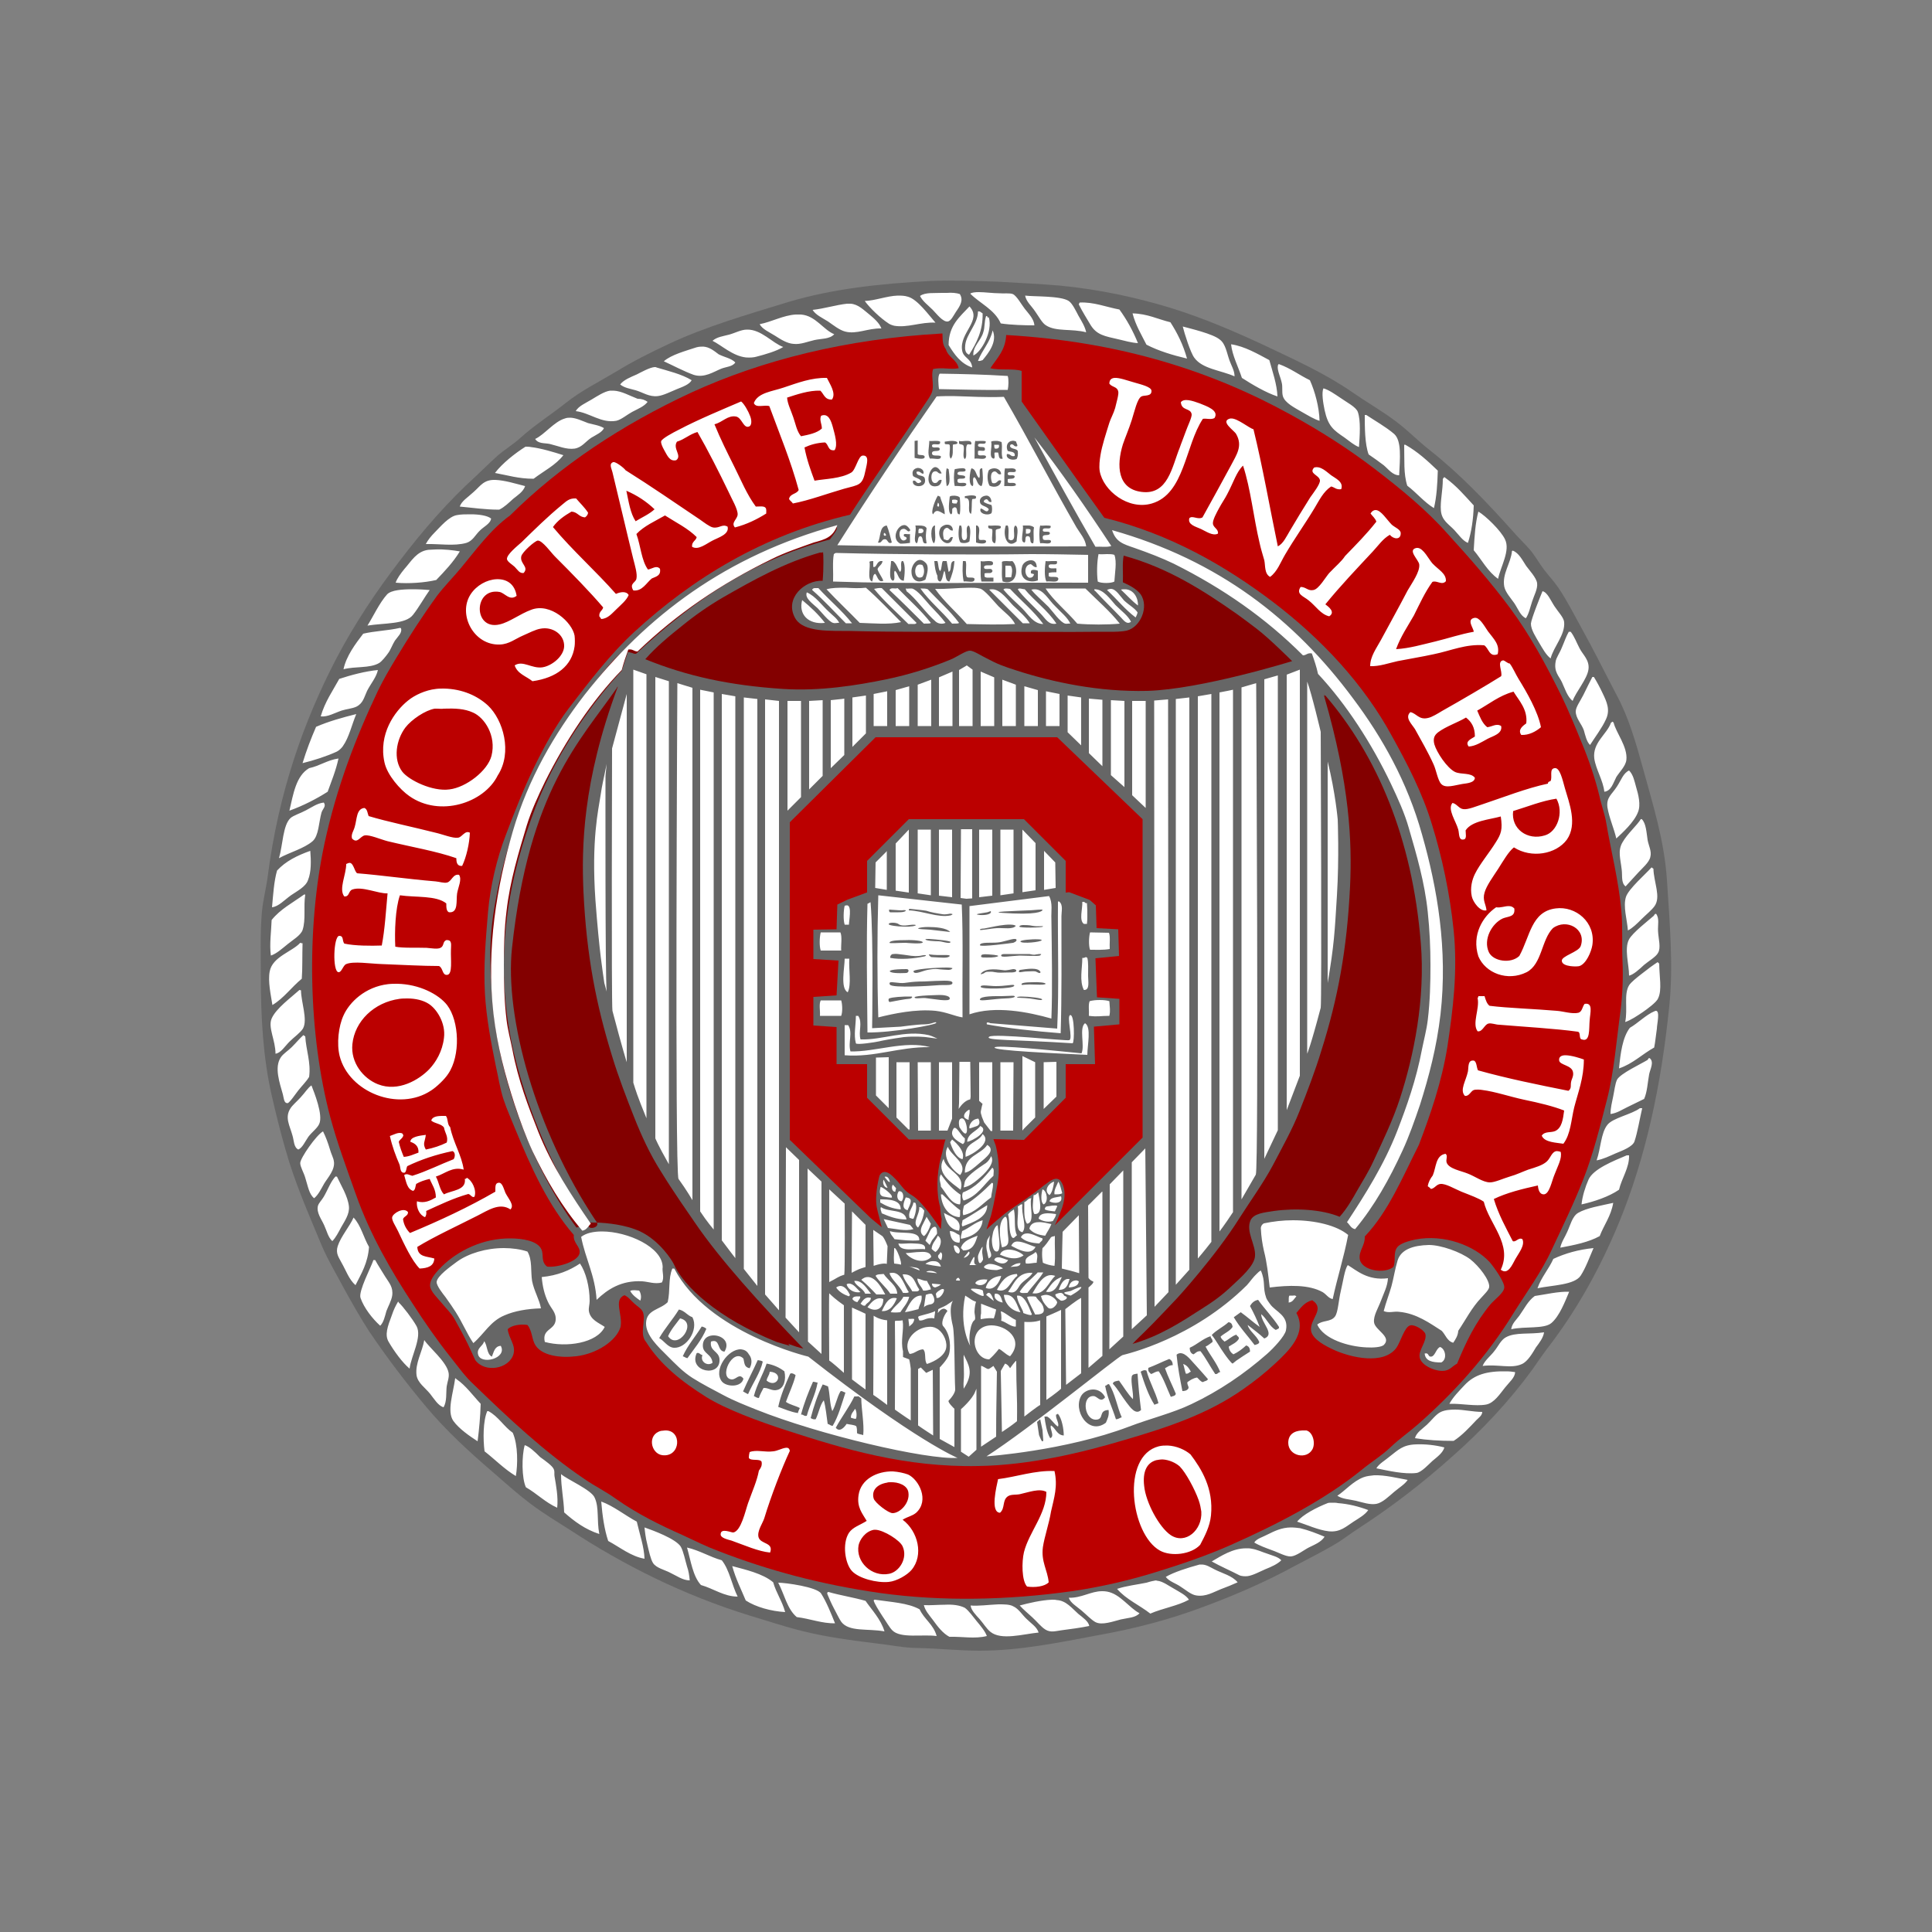
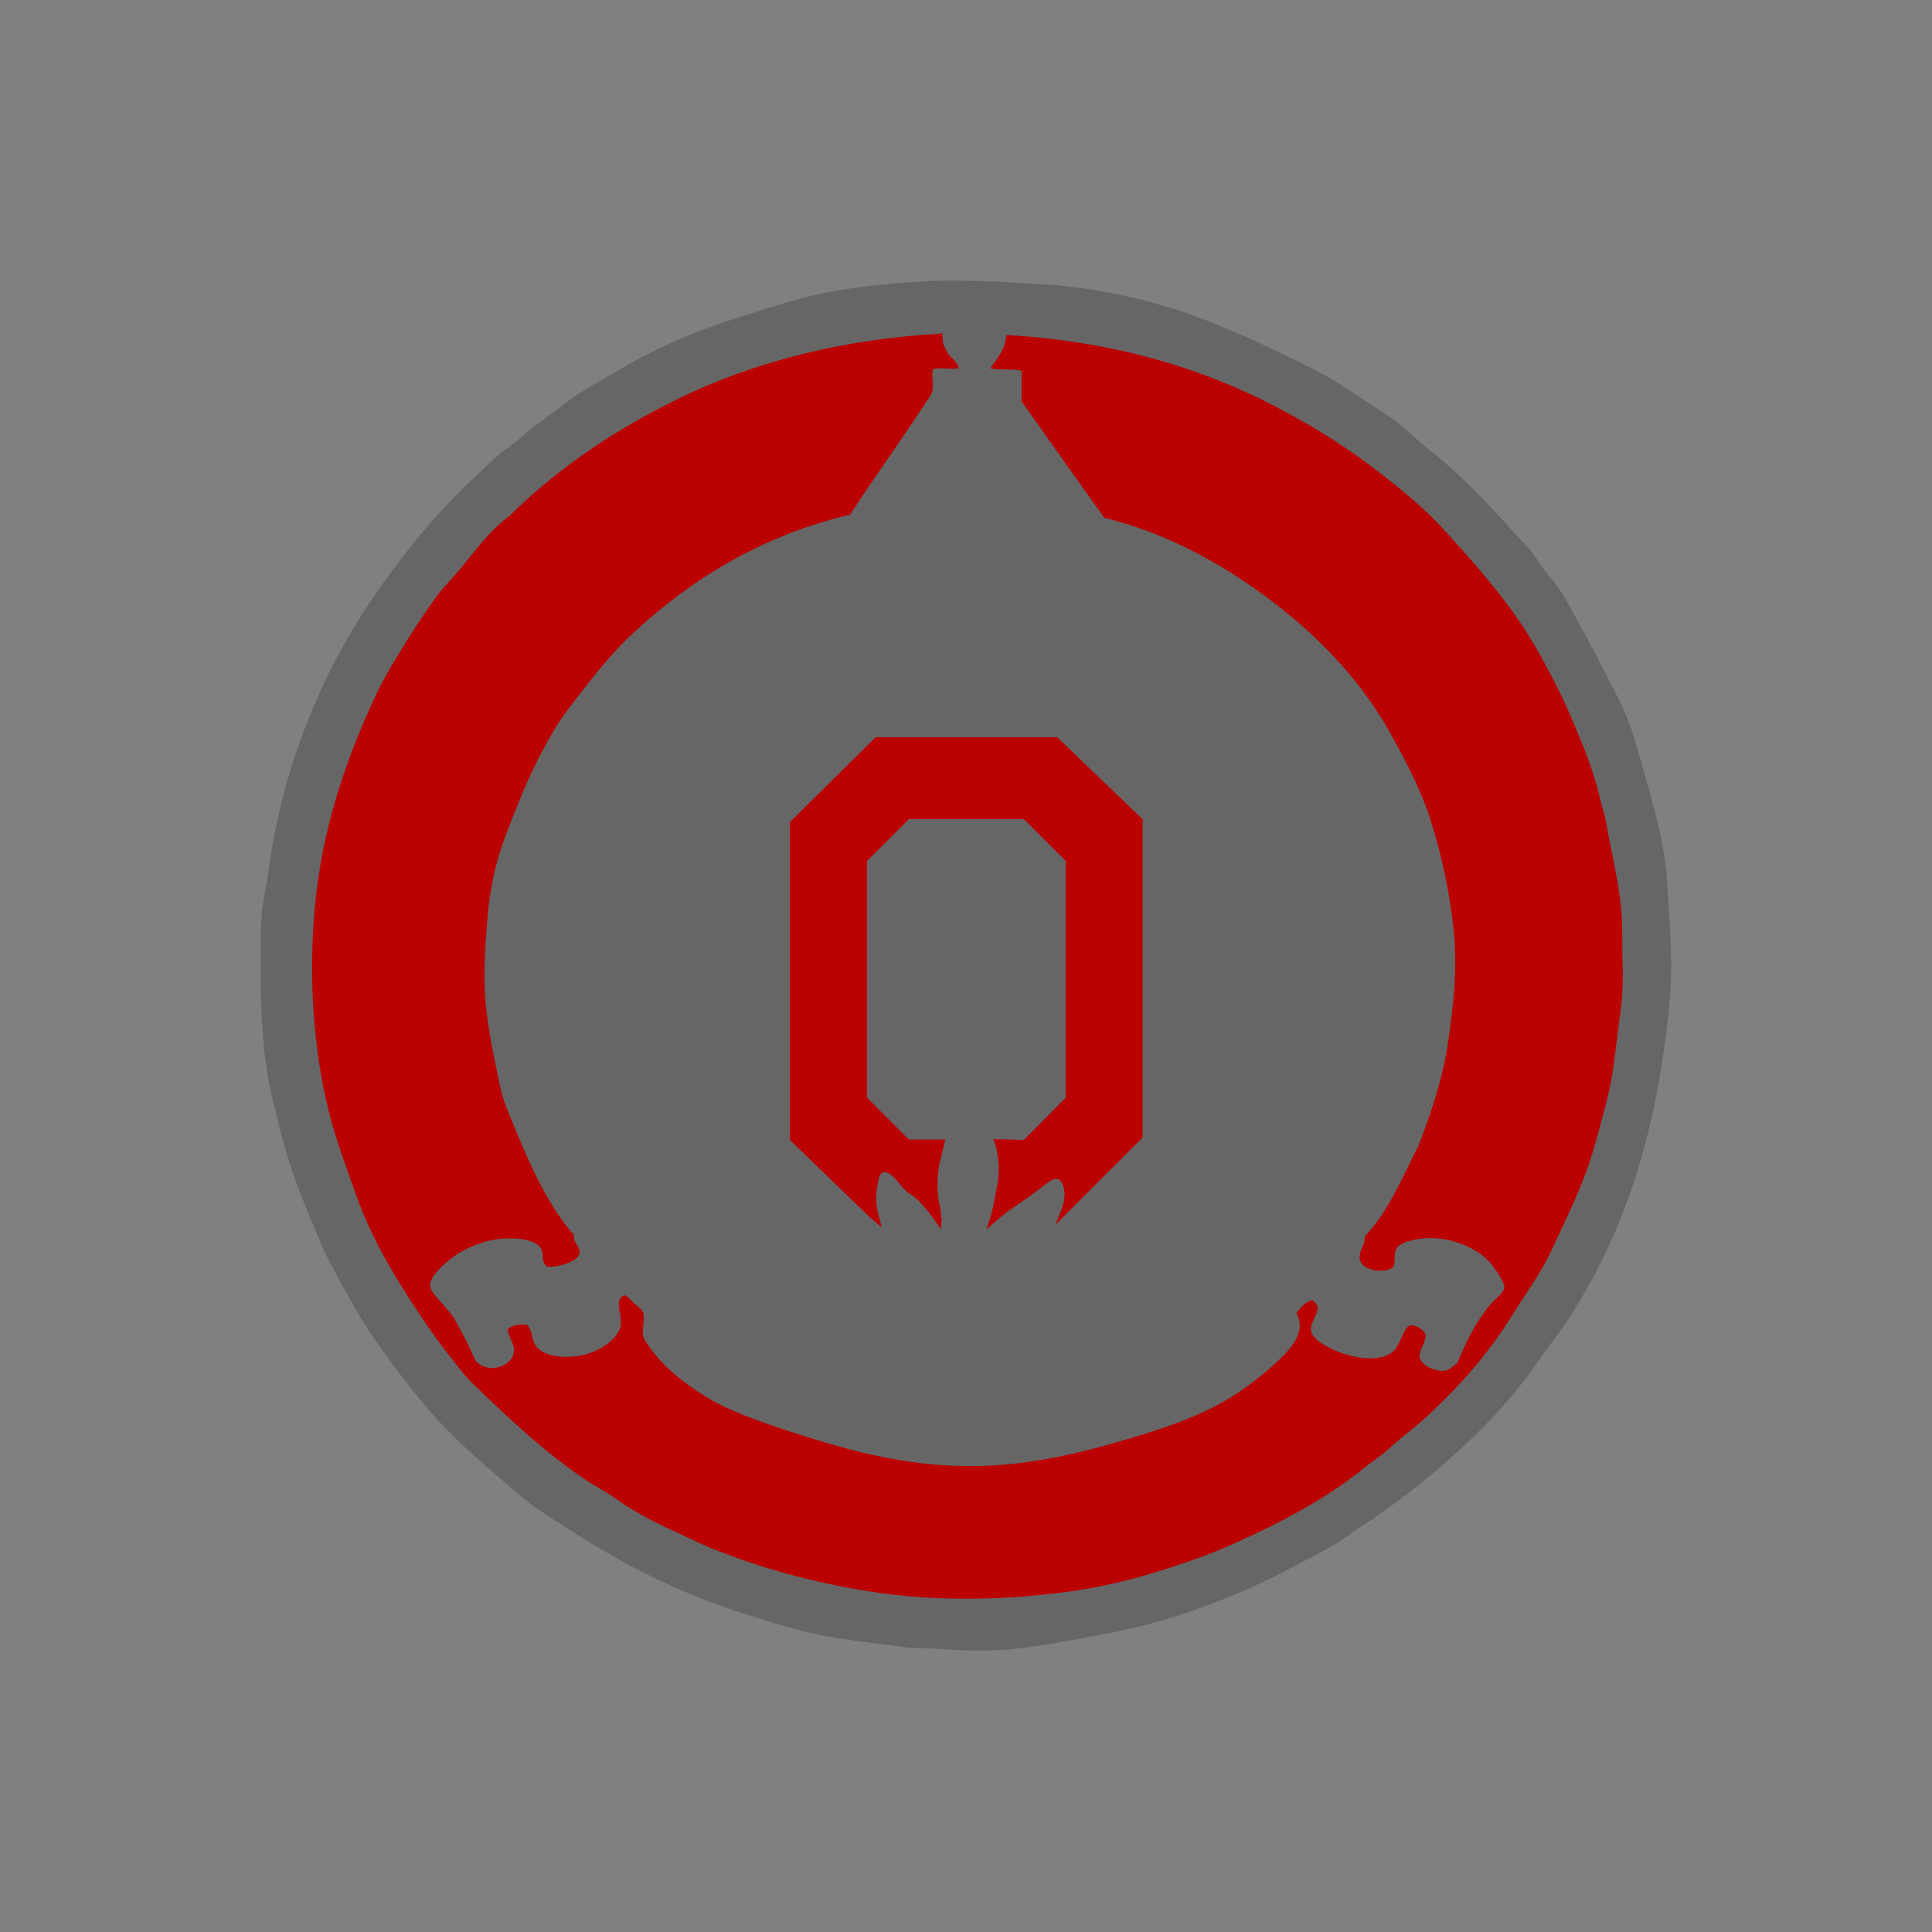
<svg xmlns="http://www.w3.org/2000/svg" version="1.1" id="Layer_1" x="0px" y="0px" viewBox="0 0 500 500" style="enable-background:new 0 0 500 500;" xml:space="preserve">
  <rect x="0" y="0" width="500" height="500" fill="#808080" stroke="none" />
  <style type="text/css">
	.st0{fill:#666666;}
	.st1{fill:#BB0000;}
	.st2{fill:#830000;}
	.st3{fill:#FFFFFF;}
</style>
  <g id="XMLID_1_">
    <path id="XMLID_3_" class="st0" d="M431.4,227.7c-0.7-10.3-3.6-19.3-6.1-28.5c-1.9-6.9-3.8-13.5-6.8-19.1c-3-5.7-5.9-11.6-8.9-17   c-2.1-3.8-4-7.6-6.3-11c-1.1-1.6-2.5-3.1-3.8-4.8c-1.2-1.6-2.3-3.6-3.6-5.1c-1.3-1.5-2.8-2.9-4.1-4.4c-6.9-7.7-13.8-15-21.9-21.4   c-3.2-2.5-6-5.5-9.4-7.9c-3.3-2.4-6.9-4.5-10.4-6.9c-6.7-4.7-14.6-8.3-22.4-12c-7.9-3.7-16-7.2-24.7-9.9   c-8.5-2.6-18.3-4.8-28.8-5.8c-5-0.4-10.5-0.7-16-1c-5.5-0.2-12.2-0.4-17.1-0.2c-13.6,0.7-25.8,2.1-36.9,5.4   c-11.1,3.4-21.5,6.4-31.1,10.9c-4.7,2.2-9.3,4.5-13.7,7.2c-4.5,2.7-9,4.9-13,8.1c-3.9,3.1-8.2,5.8-11.8,9.1c-1.9,1.7-4.1,3-5.9,4.6   c-1.9,1.7-3.6,3.4-5.4,5.1c-7.4,6.7-13.9,14.2-19.9,22.1c-6,7.8-11.7,16.3-16.5,25.5c-8.3,16-14.8,34.3-17.6,56   c-0.4,3.1-1.2,6.1-1.5,9.1c-0.5,5.5-0.3,11.3-0.3,16.8c0,10.7,0.6,21.2,2.8,30.8c1.1,4.8,2.2,9.3,3.5,13.8c2.5,9,6.1,17,9.4,25   c1.7,4,3.9,7.6,5.9,11.4c2.1,3.8,4.2,7.5,6.4,10.9c4.8,7.1,9.7,13.5,14.8,19.6c5.2,6.2,11.3,11.8,17.5,17.1   c3.1,2.7,6.1,5.4,9.4,7.9c3.3,2.5,6.8,4.6,10.4,6.9c13.9,9.1,29.2,16.8,46.7,22.2c4.4,1.3,8.8,2.8,13.3,3.9   c7.1,1.8,14.4,2.6,22.2,3.6c2.6,0.4,5.2,0.8,7.7,0.8c5.3,0.1,10.7,0.7,16,0.7c10.4,0,20.5-2.1,30.6-4c9.6-1.7,18.7-4.1,27.2-7.3   c8.4-3.1,16.4-6.6,23.9-10.7c3.8-2,7.6-3.9,11.2-6.1c1.7-1.1,3.4-2.4,5.1-3.5c8.8-5.7,16.8-11.9,24.5-18.8   c7.6-6.7,14.7-14.3,20.6-22.4c1.2-1.7,2.4-3.5,3.6-5.1c7.6-9.8,13.7-20.6,18.8-32.9c6.8-16.6,10.9-35.1,13-56   C433.1,250.1,432.1,238.6,431.4,227.7" />
    <path id="XMLID_6_" class="st1" d="M243.9,86.3c-24.9,1.4-46.7,6.9-65,15.3c-17.9,8.3-33.9,18.9-46.9,31.8   c-5.1,3.7-8.8,8.9-12.8,13.7c-2,2.4-4.2,4.6-6.1,7.1c-3.7,5.1-7.2,10.5-10.5,16c-1.7,2.8-3.4,5.7-4.8,8.6   c-5.7,12-10.7,25-13.8,39.4c-4.8,22.3-4.2,49.6,1.5,71c1.8,6.7,4.3,13.4,6.6,19.9c3.7,10.5,9.2,19.9,14.7,28.3   c3.1,4.8,6.2,9.3,9.7,13.7c2,2.5,3.9,5.2,6.1,7.2c9,8.7,18.2,17.4,28.7,24.5c2.6,1.8,5.5,3.2,8.1,5.1c5.4,3.8,11.2,6.7,17.3,9.4   c3,1.4,6,2.9,9.2,4.1c12.9,5,26.6,8.7,42.1,10.9c16.1,2.2,32.9,1.8,49.4-0.5c7.5-1.1,14.8-2.8,21.6-4.9c6.8-2.1,13.3-4.3,19.6-7.1   c12.4-5.5,24.4-11.8,33.8-19.4c2.4-2,5.1-3.6,7.4-5.8c2.3-2.2,4.9-4,7.3-6.1c9.3-8.2,17.8-17.6,24.5-28.5c3.4-5.5,7.3-10.7,10-16.6   c2.8-6,5.7-11.9,8.2-18.3c2.5-6.4,4.2-13.2,6.1-20.6c1.8-7,2.4-14.9,3.5-23c0.5-4,0.7-8.4,0.5-12.8c-0.2-4.3,0.1-8.8-0.3-13   c-0.7-7.9-2.7-15.5-3.9-22.7c-0.4-2.4-1.3-4.7-1.8-7.1c-1.1-4.5-2.7-9.2-4.4-13.3c-1.8-4.4-3.5-8.6-5.4-12.5   c-4-8.1-8.1-15.7-13.2-22.6c-2.5-3.4-5.2-6.7-7.9-9.9c-2.7-3.2-5.5-6.3-8.4-9.5c-5.4-6.1-12.1-11.6-18.9-16.8   c-6.8-5.2-14.2-9.9-21.7-14c-20.3-11.2-44-18.9-73.6-20.6c-0.2,4-2.4,6-4.1,8.6c2.5,0.6,6.1,0,8.1,0.7v7.9   c7.1,10,14.2,20.1,21.4,30.1c17,4.2,31.3,12.4,43.8,21.9c12.3,9.4,23.3,21,30.8,34.9c3.7,6.7,7.7,14.3,10.2,22.6   c2.6,8.4,4.6,17.7,5.6,27.3c1.1,10.8-0.2,20.7-1.6,30.1c-1.5,9.3-4.4,17.6-7.4,25.5c-4.2,8.3-7.9,17.3-14,23.7   c0.1,2.4-1.6,3.7-1.3,5.8c0.4,3,6.3,4,8.7,2.1c0.7-1.6-0.1-3.7,1-5.1c0.8-1.1,3.3-1.7,4.6-2c7.6-1.5,15.4,1.6,19.3,5.8   c1.2,1.4,4,5.3,3.8,6.7c-0.2,1.4-2.4,2.9-3.6,4.3c-3.9,4.7-6.3,9.7-8.6,15.3c-1.4,0.8-1.7,1.5-3,1.8c-2.1,0.5-6.4-1.2-6.7-3.5   c-0.3-1.8,1.9-4.1,1.5-5.9c-0.2-1-2.8-2.6-3.9-2.3c-1.5,0.3-2.5,4.2-3.6,5.8c-3.3,4.5-11.7,2.6-16.3,0.5c-1.9-0.9-5.4-2.6-5.8-4.9   c-0.4-3.1,3.8-5.6,0.3-7.9c-2,0.5-3,2-4.1,3.3c2.9,5.2-2,9.8-5.4,13c-2.8,2.6-5.5,4.7-8.2,6.6c-9.2,6.5-19.4,9.9-31,13.3   c-11.1,3.3-24.5,6.5-37.7,6.7c-18.9,0.4-34.8-4.4-49.6-9.2c-7.4-2.4-15.8-5.5-20.9-8.7c-6.2-3.9-11.8-8.3-15.5-14.2   c-1.8-2.1,0-5.4-0.8-7.7c-0.4-1-1.6-1.6-2.3-2.3c-0.9-0.8-1.5-1.7-2.5-2.1c-2.9,1.2-0.4,4.9-1,8.2c-1.1,3.7-6.3,7-11.5,7.6   c-4.3,0.5-8.8-0.2-10.5-2.8c-1-1.5-0.8-3.7-2.1-5.3c-1.8-0.3-4.2,0.1-5.1,1.1c0.3,2.5,2.1,4,1.5,6.4c-1.1,3.9-7.4,5-9.9,1.6   c-0.9-1.9-1.7-3.8-2.8-5.9c-0.8-1.6-1.7-3.1-2.6-4.8c-0.8-1.4-2-2.5-3.3-4.1c-1.1-1.3-2.9-3-3-4.4c-0.1-1.8,1.7-3.7,3.1-5.1   c4.1-4,10.6-7.3,17.8-7.2c2.9,0,6.9,0.6,7.9,2.8c0.7,1.5-0.2,3.2,1.5,4.5c2.6,0.3,8.2-1.3,8.4-3.6c0.2-1.7-1.7-2.4-1.5-4.6   c-6.6-7.6-11-17.3-15.2-27.5c-1-2.5-2.1-4.9-3-7.6c-0.9-2.8-1.3-5.6-2-8.7c-1.2-5.9-2.4-12.1-2.8-18.6c-0.4-7.4,0.2-13.9,0.8-21.2   c0.6-6.8,2.3-13.9,4.6-19.9c2.3-6.1,4.6-11.9,7.2-17.3c2.7-5.5,5.6-10.9,9.1-15.5c5.3-6.9,10.6-13.9,17-19.8   c14.9-13.7,33.1-25,55.8-30.3c6-9.3,12.6-18.4,18.8-27.8c0.9-1.4,2.3-3.2,2.5-4.3c0.4-1.9-0.4-4.1,0.2-5.6c2.3-0.5,4.6,0.2,6.6-0.2   c-0.4-2.2-2.7-2.8-3.3-4.9C243.8,89,244,87.9,243.9,86.3L243.9,86.3z M226.6,190.8l-22.2,22V295l21,20.3l2.8,2.3   c-0.2-0.8-1.1-4.1-1.3-5.2c-0.6-3.4,0.7-8.1,0.7-8.1s0.9-2.3,3.4,0.1c2.6,2.4,2.4,3.4,5.1,5c2.4,1.4,6,6.7,7.4,8.7l0.2-2.7   c-0.2-0.7-0.3-1.7-0.4-3.1c-1-3.3-0.9-8.7,0.2-12.7c0.6-2,0.7-3.4,1.2-4.7h-9.5l-10.8-10.8v-61.3l10.8-10.8H265l10.8,10.8v61.3   L265,295l-7.9-0.2c0.2,0.7,0.6,1.5,0.7,2.1c0.6,2.7,1,6.1,0.4,9.2c-0.4,2-0.9,5.3-1.7,8.4l-1.2,3.7c0.7-0.7,4.8-4.3,6.1-5.1   c6.1-4.1,8.1-5.8,8.5-6.1c1.2-0.8,3-2.7,4.4-1.6c1.8,2.1,1.3,5.5,0.3,7.9c-0.3,0.7-1.2,3.1-1.6,3.8l1.7-1.7l21-21V212l-22.1-21.2   L226.6,190.8L226.6,190.8z" />
-     <polygon id="XMLID_7_" class="st0" points="283.9,258.1 283.5,248 289.6,247.4 289.4,240.5 283.8,240.2 283.6,234.3 282,232.9    276.7,230.9 274.8,231.1 250.6,234.2 225.1,230.7 219.4,232.8 216.7,234.1 216.5,240.5 210.5,240.6 210.5,248.2 217,248.6    216.5,257.6 210.5,258 210.5,265.4 216.5,265.8 216.5,275.4 283.4,275.4 283.1,265.7 289.7,265.1 289.7,258.5  " />
-     <path id="XMLID_13_" class="st2" d="M216.2,136.1c-16.6,4.7-33.2,13.2-45.1,23.4c-4.1,3.5-11.9,10.9-11.9,10.9   s-10.1,10.3-20.4,30.3c-4.3,8.3-8,19.7-10,29.6c-2.1,10.3-2.4,16.5-1.2,30.3c1.7,18.8,10,41.4,21.6,57.1c0.2,0,1.6-0.6,3.6-1.2   l-0.1,0c-6.2-7-15.6-26.2-19.8-44.4c-5.6-24.3-1-45.8,5.7-63.2c8-20.7,22.3-35.3,22.3-35.3l1.6-4.9c2.1,0.5,1.2,0.5,2.1,0.5   c13.8-12.8,29.2-24,50.2-29.6C215,139.1,217.5,136.6,216.2,136.1L216.2,136.1z M152.8,316.4c-1.8,2.1,2.5,1.6,1.7,0   C153.5,316.4,152.9,316.4,152.8,316.4z M154.5,316.4c2.5,0.1,7.3,0.5,11.2,2.3c5,2.4,8.2,7.4,8.7,8.5c2.5,5.6,11.2,13.9,26.6,20.1   l3.4,1l-0.4-0.5c1.4,0.5,2.8,1,3.9,1.2c-11.2-11.6-21.6-23.1-28-32.5c-1.5-2.2-5.6-8-8.9-13.4c-2.8-4.4-5-9.2-6.9-14   c-1.9-4.8-4.1-10.5-5.7-15.8c-4.1-13.3-6.6-25.8-7.4-42.5c-0.5-11.3-0.3-28.5,8.9-53.1c-0.1,0-0.3,0.3-0.3,0.4   c-9.4,13.6-22.7,26.3-27.1,67.3c-1.9,17.7,6.1,47.1,21.6,70.4C154.3,316.1,154.4,316.2,154.5,316.4L154.5,316.4z M212.9,143   c-0.3,0-0.6,0-0.7,0c-9.2,2.6-17.2,7.1-24.9,11.5c-3.8,2.2-7.4,4.7-10.7,7.4c-3.4,2.7-6.8,5.5-9.6,8.7c10.8,4.4,21.9,6.8,35.7,7.7   c9.5,0.6,18.9-0.9,26.7-2.5c5.8-1.2,11.5-3,16.6-5.1c1.7-0.7,4-2.4,5.1-2.3c0.9,0,3.2,1.5,4.1,1.9c3,1.6,4.4,2.1,7.8,3.2   c9.6,3.1,21.5,5.6,33.9,5.3c14-0.4,37.5-7.7,37.5-7.7s-5.9-5.9-9.2-8.4c-1.7-1.3-3.3-2.5-5.1-3.8c-8.7-6.1-17.9-12-29.3-15.1   c-0.4,2-0.1,4.7-0.2,6.9c1.8,0.8,3.5,1.7,4.6,3.1c2.2,3.2,0,8.5-3.6,9.4c-1.7,0.4-4.6,0.3-7.4,0.3c-8,0.1-16.8,0-24.9,0   c-15,0-28.3,0.1-39.2-0.2c-4.8-0.1-12.1,0.5-14.3-3.3c-2.9-5.1,2.4-9.9,7.1-9.7c0.3-3.1,0.2-7.2,0.1-7.5L212.9,143L212.9,143z    M342.7,179.7v0.5c6.7,23.1,7.2,37.8,6.7,49.1c-0.8,16.6-3.2,29.2-7.4,42.5c-1.6,5.3-3.8,11-5.7,15.8c-1.9,4.8-4.5,9.4-6.9,14   c-2.4,4.5-6,9.5-8.6,13.6c-6.2,9.9-16.1,20.7-16.1,20.7s-6.4,6.8-8.5,8.8c-1,1-2.1,2-3.1,3.1c7.2-2.1,12.5-5.6,18.1-9.2   c2.7-1.7,5.1-3.4,7.7-5.9c2-1.9,5.8-5.1,5.9-7.7c0.2-2.9-2.4-6.2-1.2-9.1c0.8-1.9,3.6-2.1,6.1-2.5c5.7-0.8,12.4-0.4,17,1.5   c1.8-2,3.2-4.4,4.6-6.9c1.4-2.4,2.9-4.8,4.1-7.4c2.4-5.2,5-10.5,6.9-16.3c3.6-11.1,6.6-25.7,5.4-40.3c-2.2-27.1-11.3-48.4-24.7-64   h-0.3C342.8,179.8,342.8,179.7,342.7,179.7L342.7,179.7z" />
-     <path id="XMLID_396_" class="st3" d="M253.3,75.6c-1,0-1.8,0.1-2.2,0.4c2.6,2.6,6.3,4.1,7.9,7.7c2.6,0.4,6.2,0.5,8.7,0.5   c-0.1-1.6-1.4-2.9-2.5-4.3c-0.8-1-2.1-3.4-3.1-3.8c-0.7-0.3-2.5-0.1-3.5-0.2C257,75.9,254.9,75.6,253.3,75.6L253.3,75.6z    M245.1,75.8c-0.4,0-0.8,0-1.2,0c-2,0.1-4.5-0.2-5.8,0.8c0.7,1.4,2,2.3,3.3,3.6c0.9,0.9,2.6,3.2,3.9,3c0.8-0.1,1.5-1.6,2.1-2.5   c1.1-1.6,2-3,1-4.6C247.5,75.8,246.3,75.7,245.1,75.8L245.1,75.8z M265.3,76.5c0.3,1.6,1.6,2.6,2.6,4.1c1,1.4,1.8,3,2.8,3.6   c2.6,1.7,6.7,0.8,10.4,1.8c-0.3-1.5-1.2-2.9-2-4.3c-0.6-1.1-1.5-3.1-2.5-3.8C274.5,76.5,267.5,76.8,265.3,76.5L265.3,76.5z    M232.3,76.5c-2.8,0.1-5.8,1.3-8.5,1.4c1.3,1.8,4.1,4.5,6.3,5.9c0.3,0.2,1.2,0.5,1.3,0.5c3.4,0.6,6.9-1,10.7-0.8   c-1.7-1.9-4.6-6-7.1-6.7C234.1,76.5,233.2,76.5,232.3,76.5L232.3,76.5z M279.4,78.3c0,0.2-0.2,0.2-0.2,0.5c1,2,2.1,3.7,3.1,5.4   c1.6,2.5,3.6,2.8,7.1,3.6c1.7,0.4,3.4,0.9,5.1,1c-1.3-3.2-2.9-6.1-4.8-8.7C286.4,79.5,283,78.1,279.4,78.3L279.4,78.3z M220.1,78.6   c-0.3,0-0.6,0-0.9,0c-2.8,0.3-6,1.3-8.9,1.6c0.8,1.3,2.4,2,4,3c1.3,0.9,2.9,2.2,4.4,2.6c3,0.8,5.9-0.9,9.4-0.8   c-0.5-1.4-1.9-2.6-3.1-3.6C223.6,80.3,222.1,78.7,220.1,78.6L220.1,78.6z M250.9,79.3c-2.5,2.7-5.4,4.9-5.4,10   c1.5,2.4,3.1,4.8,6.1,5.8c-0.2-2.4-2.3-2.4-2.6-4.4C248.2,86.1,254.3,82.9,250.9,79.3L250.9,79.3z M253.1,80.6c0,3.2-3,5.8-3.3,8.7   c-0.1,0.9-0.1,2.1,1,2.5c1.9-3,3.6-6.2,3.5-10.7C253.9,80.9,253.7,80.5,253.1,80.6L253.1,80.6z M293.1,81.1   c0.8,3.1,2.3,5.5,3.6,8.1c3.1,1.6,6.7,2.7,10.5,3.6c-1-3.6-2.5-6.6-4.3-9.4C299.6,82.6,297,81.2,293.1,81.1z M205.9,81.4   c-3.2,0.2-6.2,1.9-9.3,2.5c0.7,1.3,2.4,2,4,3c1.4,0.9,3.1,2,4.8,2.1c1.8,0.2,3.6-0.6,5.4-1c1.8-0.4,3.9-0.2,5.1-1.5   c-2.9-1.2-4.8-4.8-8.6-5.1C206.8,81.4,206.4,81.4,205.9,81.4L205.9,81.4z M255.4,81.8l-0.2,0c-0.5,1.5-0.3,2.9-0.7,4.1   c-0.6,2.3-2.8,3.7-2.6,6.1c2-0.8,5.1-6.2,4-9.9C255.4,82.4,255.7,81.9,255.4,81.8L255.4,81.8z M306.1,84.5c0.4,1.7,2,6.8,3,8.1   c2.1,2.9,6.8,3.2,10.4,4.8c0-1.5-0.8-2.7-1.3-4.1c-0.7-1.9-1-4.3-2.5-5.4C314,86.4,307.9,85,306.1,84.5z M193.3,85.3   c-1.5,0-3.1,0.9-4.6,1.3c-1.5,0.4-3.2,0.6-4.3,1.6c2.4,1.2,5.2,3.9,8.6,4.3c1,0.1,2.2,0,2.8-0.2c2.3-0.6,5.1-1.4,6.9-2.5   C199.9,88.8,197,85.2,193.3,85.3L193.3,85.3z M256.9,85.5c-0.7,3.2-2.7,5-3.8,7.9c0.5,0.1,0.8-0.1,1.2-0.2   C255.7,91.5,258.2,88.5,256.9,85.5L256.9,85.5z M318.6,89.1c0.3,2.9,1.9,5.9,2.8,8.7c2.8,1.8,6.2,3.8,9.2,4.8   c-0.1-3.1-1.3-6.5-2.1-9.4C325.5,91.6,322.1,89.6,318.6,89.1z M182,89.7c-0.5,0-1.1,0-1.8,0.2c-2.7,0.9-6.5,1.9-8.4,3.6   c2.2,1,5.2,2.6,7.7,3.5c2.8,0.9,5.2-0.8,7.2-1.6c1.3-0.5,2.9-0.5,3.6-1.6c-1.1-1.1-2.7-1.3-4.3-2.1C184.8,90.8,183.6,89.8,182,89.7   L182,89.7z M330.9,94.2c0,0.2-0.2,0.2-0.2,0.5c-0.2,1.1,0.7,2.9,1,4.3c0.3,1.1,0,2.4,0.3,3.5c0.5,1.8,3.2,3.1,4.9,4.1   c1.6,0.9,3.2,1.9,4.6,2.3c-0.1-3.6-1.2-7.6-2.5-10.5C336.3,97.1,334,95.3,330.9,94.2L330.9,94.2z M169.4,95   c-1.3,0.1-3.6,1.4-4.6,1.9c-1.6,0.7-3.4,1.4-4.3,2.6c1.1,0.9,2.6,1.1,4,1.5c1.8,0.5,3.5,1.8,5.8,1.5c1.5-0.2,3.4-1.2,4.9-1.8   c1.5-0.6,3.2-1.2,3.8-2.3c-2.6-1.6-6.1-2.4-9.1-3.3C169.8,95,169.6,95,169.4,95L169.4,95z M243.2,96.7c-0.6,0.7-0.3,3-0.2,4   c5.9,0.1,11.4,0.3,17.8,0.2c0.2-0.9,0.3-2.7,0-3.6C254.4,96.9,249.4,96.8,243.2,96.7z M288.4,97.8c-0.8,0.1-1.3,0.5-1.3,1.5   c0.8,1,2,0.7,2.3,2c0.2,0.7-0.5,3-0.8,4.3c-0.4,1.4-1.2,2.8-1.5,3.8c-0.9,2.9-1.9,5.9-2.3,8.4c-0.2,1.2-0.4,2.8-0.2,4.1   c0.9,5.1,7.4,10.2,13.5,8.4c8.5-2.5,8.6-15,13.2-21.9c0.8-0.2,2,0.3,3-0.2c1.3-2-2.1-3.1-3.8-3.8c-1.9-0.7-4.1-1.4-4.9-0.3   c0.2,2.3,2.5,1.4,2.8,3.1c0.1,0.8-1.1,3.2-1.5,4.4c-0.6,1.7-1.2,3.1-1.6,4.3c-2,4.9-3,12.3-9.9,11.4c-6.2-0.8-6.5-6.8-4.8-12.3   c0.5-1.5,1.6-4.1,2.3-6.3c0.7-2.2,1.4-5.5,2.5-6.1c0.7-0.4,2.7,0.1,2.6-1.5c-0.1-1-2.7-1.6-4.4-2.1   C291.8,98.5,289.7,97.7,288.4,97.8L288.4,97.8z M214,97.8c-4-0.1-7.6,1.3-11.2,2.5c-2.9,1-6.7,1.3-7.7,4c0.5,1.4,2.7,0.4,4,0.8   c2.6,7.1,5.5,14,7.6,21.7c-0.5,1.1-2.2,0.9-2.5,2.3c0.2,0.5,0.7,0.7,1,1.2c4.2-0.8,9-2.6,13.2-3.8c4-1.1,4.8-0.8,5.6-4.8   c0.3-1.5,1.1-3.9-0.7-3.8c-1.2,0-1.8,3.7-3,4.4c-2.7,1.6-6.7,1.6-9.5,2.1c-1-2.7-2-5.4-2.6-8.6c1.5-0.7,3.2-1.2,5.3-1.3   c1,0.5,0.7,2.3,2.5,2c0.9-1.4,0-4.2-0.5-6.1c-0.4-1.4-1.1-3.6-3-2.8c-0.5,1.1,0.2,2.1,0.2,3.3c-1.3,1.2-3.4,1.6-5.4,2   c-1.1-1.3-1.4-3.2-2-4.9c-0.6-1.8-1.5-3.5-1.6-5.1c2.5-0.8,5.6-1.9,8.6-1.8c0.9,0.8,1.1,2.4,3,2.3C216.5,101.8,214.7,99.3,214,97.8   L214,97.8z M342.5,100.5c-0.5,1.1-0.1,3.7,0.3,5.6c0.9,4.2,2.3,5.2,5.1,7.1c1.4,1,2.5,2,3.8,2.5c0.2-2.9,0.5-6.8-0.3-9.1   c-0.5-1.3-2.9-2.5-4.3-3.5C345.3,101.9,343.9,100.9,342.5,100.5L342.5,100.5z M158.8,101.1c-0.3,0-0.6,0-0.9,0   c-1.5,0.2-3.3,1.4-4.8,2.3c-1.5,0.9-3.4,1.7-4.1,3c3.6,0.4,6.6,3.2,10.5,2.5c1.3-0.3,2.8-1.6,4.1-2.3c1.5-0.8,3.1-1.4,4-2.6   c-0.7-0.5-1.5-0.8-2.6-0.8C162.9,102.4,160.9,101.2,158.8,101.1L158.8,101.1z M246.7,102.5c-1.4,0-2.9,0-4.3,0.1   c-8.8,12.6-17.4,25.4-25.7,38.5c20.5,0.5,42.9,0.3,64.4,0.3c-0.2-1.9-1.6-3.4-2.5-4.9c-6.5-11.3-12.3-22.6-18.8-33.8   C255.1,102.9,251,102.6,246.7,102.5L246.7,102.5z M191.8,103.9c-4.2,1.8-11.2,4.7-16.1,7.3c-1.6,0.8-4.4,2.3-4.6,3   c-0.1,0.5,0.3,1.4,0.8,2.3c0.8,1.4,1.4,3,3.1,2.6c1.6-1.2-1-3,0.2-4.8c2-0.6,3.2-1.9,5.3-2.5c2.6,4.5,5.6,10.4,8.1,15.6   c0.7,1.6,2.4,4.4,2.3,5.8c-0.1,1.2-1.8,2.1-0.7,3.3c3.1-0.8,5.7-2.1,8.1-3.6c0-0.5,0.1-1.2-0.2-1.5c-0.4-0.5-1.6-0.3-2.5-0.3   c-2.3-3.1-3.8-6.8-5.6-10.4c-1.8-3.6-3.6-7.2-5.1-10.9c2.1-0.5,3.4-2.4,5.6-2c1.5,0.3,1.9,3.1,3.3,2.6c0.9-0.3,0.7-1.9,0.3-2.8   C193.7,106.5,192.6,104.5,191.8,103.9L191.8,103.9z M353.2,107.4c0,3.1,0,7.5,1,10.2c1.3,0.9,2.6,1.8,3.9,2.8c1.2,1,2.3,2.6,4,2.6   c0.2-4.3,0.7-8.9-1.3-10.7c-2.1-1.8-5.1-3.5-7.2-4.9H353.2L353.2,107.4z M147.7,108.1c-0.5,0-1,0-1.5,0.2c-2.8,0.8-5.3,4.2-7.7,5.3   c0.8,1.3,2.4,1,3.8,1.3c2.1,0.5,4.3,1.5,6.4,1.2c1.9-0.3,2.8-1.8,4.3-2.8c1.3-0.8,2.8-1.4,3.3-2.5c-1.1-0.7-2.6-0.9-4.1-1.3   C150.6,108.9,149.2,108.2,147.7,108.1L147.7,108.1z M318.7,108.3l-0.3,0c-2.8,0.7,1,3.1,1.5,4c1.8,3.1,0.1,5.4-1.3,8.1   c-2.6,4.8-4.9,9-7.4,13.5c-1.2,0.7-2.6-0.6-3.4,0.2c-0.5,1.7,1.7,2.2,3,2.8c1.3,0.6,3.1,1.9,4.4,1.2c0.2-1.2-1.2-1.5-1.3-2.6   c-0.1-0.9,1-2.9,1.6-4c0.7-1.3,1.6-2.6,2.1-3.6c1.6-3,2.4-5.8,4.1-7.4c2,6.1,2.7,13.4,4.3,20.1c0.3,1.4,0.8,3,1.2,4.4   c0.3,1.4,0,3.5,1.5,4.3c1.9-1.4,2.7-3.8,3.9-5.8c2.4-4.1,5.2-8,7.6-12c1.2-2,2.3-4.3,4.3-5.6c0.9,0.2,1.3,0.9,2.6,0.7   c0.7-1.9-1.5-2.8-2.6-3.6c-1.2-0.9-2.7-2.5-4.4-2c-1.5,1.6,1.3,1.9,1.5,3.3c0.1,1-1.8,3.4-2.5,4.4c-2,3.2-3.6,5.8-5.3,8.7   c-0.9,1.5-1.7,3.3-3.1,4c-2.1-10.1-3.9-20.5-6.3-30.3C323.3,110.8,320.3,108.3,318.7,108.3L318.7,108.3z M267.7,113.2   c5.2,9.5,10.4,19,15.8,28.3c1.4-0.1,3,0.2,4.1-0.2C281.3,131.7,274.4,121.8,267.7,113.2L267.7,113.2z M363.4,115   c0.1,4.1-0.2,7.6,0.8,10.7c2.4,1.8,4.3,4.2,6.9,5.8c0.7-2.9,0.9-6.2,1-9.7c-2.6-2.5-5.2-4.9-8.4-6.7H363.4L363.4,115z M136,115.6   c-2.7,1.7-6,4.3-7.9,6.8c3.3,0.6,6.1,1.5,10,1.5c2.6-2,5.7-3.5,7.7-6.1c-2.5-0.8-5.8-1.8-8.4-2.1C137.1,115.6,136,115.6,136,115.6z    M158.7,119.6c-1.2,0.4-0.4,1.7-0.2,2.6c1.9,7.8,3.6,15.2,5.4,22.5c0.4,1.6,1.1,3.8,0.8,5.1c-0.2,1-1.9,1.2-0.8,3   c2.3,0.3,3.4-2,4.8-3.1c1.1-0.5,2.4-0.7,2.1-2.5c-0.9-1-2,0-3.1,0.2c-1.7-2.3-1.9-6.2-3-9.2c2-2.1,4.8-3.3,7.4-4.8   c2.8,1.8,5.9,3.3,8.2,5.6c-0.2,1-1.3,1.1-1.2,2.5c1.6,1,3.7-0.8,5.3-1.6c1.5-0.8,4.4-1.6,3.9-3.6c-1.4-0.8-2.1,0.5-3.8,0.2   c-0.9-0.2-2.3-1.3-3.3-2c-6.7-4.5-12.6-8.6-19.3-12.8C161.5,121.1,159.3,119.4,158.7,119.6L158.7,119.6z M373.7,123.5   c0,0.2-0.3,0.3-0.3,0.5c0,3-0.7,5.7-0.5,8.1c0.2,2.6,2,3.5,3.5,5.1c1.2,1.3,2.2,2.8,3.5,3.3c0.9-2.8,1.4-6.1,1.5-9.7   c-2.3-2.5-4.5-5.1-7.3-7.1C374,123.6,373.9,123.5,373.7,123.5L373.7,123.5z M128.2,124.2c-3-0.1-3.8,1.5-5.6,3.1   c-1.5,1.4-3.2,2.4-3.6,3.8c3.3,0.3,6.5,0.8,10.2,0.8c1.4-0.7,2.5-1.8,3.6-2.8c1.1-0.9,2.6-1.8,3.1-3.3   C133.5,125.2,130.7,124.3,128.2,124.2L128.2,124.2z M162.1,127c2.8,1.2,5.2,2.8,7.3,4.8c-1.4,1.3-3.3,2.1-4.9,3.1   C163.1,132.8,162.7,129.8,162.1,127z M149.1,129c-1.7-0.1-2.4,0.6-3.6,1.6c-3.9,3.2-7,6.3-10.5,9.7c-1.1,1-3.9,3.2-3.8,4.4   c0.1,0.7,1.5,1.5,2,2c0.8,0.8,1.2,1.7,2.3,1.6c1.5-1.6-1-2.4-0.6-4.3c0.2-1.1,3.6-4.1,4.3-4.1c1.2,0,3.4,3.1,4.4,4.1   c4.4,4.4,9.1,9.2,12.5,13.2c-0.2,0.9-1.1,1-1,2.3c0.2,0.2,0.3,0.4,0.5,0.7c1.8-0.1,2.9-1.6,4-2.6c1.1-1.1,2.5-2.2,3.1-3.6   c-0.6-1.1-2.2-0.8-3.3-0.3c-5.2-5.9-11.2-11.2-16.3-17.3c1.2-1.7,2.9-2.9,4.8-4c1.6,0.1,1.9,1.4,3.5,1.5c0.4-0.3,0.7-0.6,0.8-1.2   C151.3,131.3,150.1,130.2,149.1,129L149.1,129z M356,132c-0.4,0-0.9,0.2-1.3,0.9c0.5,0.7,1.2,1.2,1.5,2.1c-2.5,3.2-5.3,6-8.1,8.9   c-0.9,1.4-2.4,2.6-4.1,4.4c-0.9,1-2.7,4.2-4.1,4.4c-1.4,0.3-1.9-0.8-3.3-0.8c-1.3,1.9,0.8,2.4,2.1,3.5c1.8,1.4,3.1,3.6,5.3,4.1   c1.7-1.1-0.2-2.5-1-3.1c3.9-4.8,8.2-9.3,12.3-13.7c1.4-1.5,2.6-3.3,4.4-4.3c0.8,1.1,2.9,1.5,2.8-0.5c-0.1-0.9-1.5-1.4-2.3-2.1   C358.9,134.5,357.4,132,356,132L356,132z M382.6,132.4c-0.8,3-1,6.4-1.2,10c2.1,2.5,3.6,5.5,6.3,7.4c0.7-3.3,3.2-7.3,1.8-10.2   C388.5,137.4,384.5,133.5,382.6,132.4L382.6,132.4z M121.8,133.1c-1.3,0-2.5,0-3.5,0.2c-2.1,0.3-4.4,3.1-5.8,4.5   c-0.9,0.9-1.8,2-2.3,3c3.4-0.1,7.3,0.6,10.5-0.3c1.6-0.5,2.3-2,3.3-3c1.1-1.2,2.9-1.9,3.1-3.3C126.1,133.4,123.9,133.1,121.8,133.1   L121.8,133.1z M216.7,135.9c-28.8,7.9-49.3,23.4-65.4,43.9c-7.8,10.1-14.6,21.7-18.6,35.4c-4.1,14.1-6.9,30.1-5,47.1   c1,8.6,3.1,16.2,5.5,23.6c1.4,4.2,2.9,8.3,4.6,12c3.6,7.5,7.7,14.5,12.9,20.6c1.2-0.2,1.5-1.2,2.2-1.8c-5-7.3-10.1-15-13.6-23.8   c-2.6-6.6-5.2-13.3-6.7-21.3c-0.5-2.5-1.2-5.1-1.5-7.6c-0.6-4.9-0.7-9.8-0.7-14.3c0-4.6,0.1-9.2,0.7-14c0.9-7.8,3.1-15,5.2-22   c1.2-3.9,3-7.8,4.8-11.5c5.3-10.6,12.1-20.9,19.8-28.8c0.5-1.9,1.1-3.6,1.7-5.3c1.2-0.2,1.4,0.5,2.4,0.5   c10.1-9.7,21.5-17.5,34.9-24c3.2-1.6,6.8-2.8,10.7-4.2C213.6,139.6,215.6,139,216.7,135.9L216.7,135.9z M287.8,137.2   c1,3.1,2.9,3.6,5.8,4.6c3.7,1.3,7.1,2.6,10.2,4.1c12.8,6.4,23.8,14.1,33.4,23.7c0.9,0,1.1-0.7,2.3-0.5c0.6,1.7,1.2,3.4,1.6,5.3   c7.3,7.8,13.9,18,18.9,28.5c1.7,3.6,3.5,7.5,4.6,11.4c2,6.9,4.1,14,4.9,21.7c0.5,4.7,0.7,9.3,0.7,13.8c0,4.5-0.1,9.3-0.7,14.2   c-0.3,2.5-1,5.1-1.5,7.6c-1.5,7.9-3.9,14.6-6.4,21.1c-3.4,8.7-8.2,16.3-13,23.6c0.7,0.6,1,1.6,2.1,1.8c5-6,8.9-13,12.3-20.4   c1.7-3.7,3.1-7.7,4.5-11.8c2.3-7.3,4.3-14.8,5.3-23.4c1.9-16.8-0.8-32.6-4.8-46.6c-3.8-13.6-10.3-25.1-17.8-35.1   C335,160.3,315.4,145,287.8,137.2L287.8,137.2z M366.9,141.8l-0.3,0c-2.5,0.5,0.6,3.1,0.7,4.3c0.2,1.9-1.9,4.8-3,6.7   c-2.4,4.6-4.7,8.7-6.9,12.8c-1.2,2.2-2.8,4.3-2.8,6.8c2.4,0.1,4.8-0.8,7.1-1.3c3-0.6,6.2-1.1,9.4-1.8c4.4-0.9,8.3-2.7,13-2.3   c1.2,0.7,1.3,3.2,3.5,2.3c0.6-2.5-1-3.9-2.5-5.9c-1.1-1.6-2.2-3.7-3.5-3.5c-2.2,0.4-0.2,2.7-0.2,3.6c-3.4,0.6-6.6,1.7-9.9,2.5   c-3.4,0.8-6.7,1.8-10.2,2c1.2-3.3,3-5.9,4.6-8.7c1.5-3,2.9-6.1,4.8-8.7c1.1-0.5,2.5,1,3.5-0.2c0.1-2-1.9-2.9-3.5-4.6   C369.8,144.8,368.4,141.9,366.9,141.8L366.9,141.8z M112.7,142.2c-0.7,0-1.4,0.1-1.9,0.1c-3,0.4-4.4,3-6.1,4.9   c-1,1.2-2,2.6-2.3,3.6c3.4,0.3,7.5,0,10.5-0.7c2.2-2.3,4.4-4.6,6.1-7.4C117.3,142.4,114.9,142.1,112.7,142.2L112.7,142.2z    M391.3,142.6c-0.3,3.2-2.6,5.9-2,9.2c0.3,1.5,1.7,3,2.6,4.3c1,1.5,1.6,3.3,3,3.9c0.8-1.2,1.1-2.8,1.6-4.3c0.5-1.6,1.5-3.3,1.3-4.8   c-0.2-1.4-2-3.3-2.8-4.4c-1-1.5-1.9-3.4-3.5-4L391.3,142.6L391.3,142.6z M216.3,143.1c-0.2,0.1-0.4,0.2-0.5,0.3   c-0.4,2-0.1,4.8-0.2,7.1c19.3,0.7,44.2,0.2,66,0.3v-7.2c-5.3-0.1-9.9-0.2-14.8-0.2C251.8,143.6,232.1,143.5,216.3,143.1   L216.3,143.1z M286.5,143.4c-0.7,0-1.5,0.1-2.2,0c-0.4,1.9-0.5,5-0.2,7.1c0.8,0.5,3.5,0.5,4.3,0c0.1-2.1,0.7-5.1,0-6.9   C287.9,143.4,287.2,143.4,286.5,143.4L286.5,143.4z M128.5,149.9c-2.5,0.1-5.2,1.6-6.7,3.9c-3.4,5.2,0.8,13.3,7.6,13   c2.4-0.1,4-1.5,5.9-2.3c1.6-0.7,3.3-1.6,4.6-1.8c3.1-0.6,6.2,1.5,6.1,4.6c-0.1,2.5-3.1,5-5.6,5.4c-2.8,0.4-5.1-1.9-7.2-0.5   c0.7,2.2,3,2.8,4.6,4.1c6.3-0.9,10.2-4,10.9-9c0.1-0.6,0.1-2,0-2.8c-0.6-3.4-6.2-8.6-11.2-6.7c-3,1.1-5.6,3.2-8.2,3.8   c-6.9,1.6-6.8-9.6,0-8.4c1.4,0.3,2.6,2.4,4.4,1C133.2,151,131,149.8,128.5,149.9L128.5,149.9z M250.9,152.1c-2.8,0-5.9,0.4-8.9,0.3   c2.4,3.4,5.5,6,8.2,9.1c4.5,0.1,8.3,0.2,12.5,0c-0.9-1.8-2.7-3-4.3-4.6c-0.9-0.9-3.7-4.5-4.9-4.6   C252.7,152.1,251.8,152.1,250.9,152.1L250.9,152.1z M218.8,152.1c-1.8,0-3.5,0-4.9,0.4c2.8,3,5.8,5.8,8.6,8.7   c3.5,0.1,7.4,0.5,10.7-0.2c-3-3-5.9-6.1-9.1-8.9C222.4,152.3,220.6,152.2,218.8,152.1L218.8,152.1z M211,152.2   c-0.3,0-0.5,0-0.6,0.2c-0.1,0-0.2,0.1-0.2,0.3c3.1,2.7,5.8,5.7,8.7,8.6h1.6c-2.6-3.3-5.9-6-8.7-9.1   C211.6,152.2,211.3,152.2,211,152.2L211,152.2z M228.2,152.2c-0.8-0.1-1.4,0.1-2,0.2c2.7,3.3,5.9,6.1,8.9,9.1   c0.8-0.1,1.9,0.2,2.1-0.3C234.2,158.2,231.2,155.2,228.2,152.2L228.2,152.2z M232.3,152.2c-0.8,0.3-1.7-0.3-2.1,0.5   c3,2.8,6,5.8,8.9,8.7c0.6-0.1,1.5,0.1,1.8-0.2C238.3,157.9,235.2,155.2,232.3,152.2L232.3,152.2z M275.9,152.3c-1.5,0-3.1,0-5.3,0   c2,3.1,5.6,6,8.2,9.1c3.3,0.3,7.7,0.3,11,0c-2.6-3.3-5.9-6.1-8.9-9.1C279,152.3,277.5,152.3,275.9,152.3z M235.5,152.3   c-0.4,0-0.7,0.1-1.1,0c0,0.3,0.2,0.4,0.2,0.7c2.5,1.9,5,5.7,7.6,7.9c0.6,0.5,1.6,0.7,2.5,0.3c-1.1-1.5-2.5-2.9-4.1-4.6   c-1-1.1-3.2-4-4.6-4.3C235.8,152.3,235.6,152.3,235.5,152.3L235.5,152.3z M260.5,152.3c-0.3,0-0.6,0-0.7,0.2c-0.1,0-0.2,0.1,0,0.2   c1.4,1.7,3.2,3.2,4.8,4.8c1.5,1.5,2.9,4,5.4,4c-2.5-3.4-5.7-6-8.6-9.1C261.2,152.4,260.8,152.3,260.5,152.3L260.5,152.3z    M263.8,152.3c-0.1,0-0.3,0.1-0.4,0.2c1,1.6,4.3,4.6,5.9,6.3c1.3,1.3,2,3,4.1,2.6c-2.3-3.5-5.6-5.8-8.2-8.9   C264.8,152.5,264.3,152.3,263.8,152.3L263.8,152.3z M238.2,152.3c2.4,3.4,5.6,5.9,8.2,9.1c0.6-0.1,1.5,0.1,1.8-0.2   c-2.4-3.2-5.4-5.8-8.1-8.7C239.7,152.3,238.9,152.3,238.2,152.3L238.2,152.3z M287.5,152.4c-0.3,0-0.7,0.1-1,0.3   c2.5,2.3,4.6,5,7.4,7.1c0.2-0.4,0.4-0.8,0.5-1.3c-0.7-1.1-2.1-1.8-3.5-3.1C289.9,154.3,288.8,152.4,287.5,152.4L287.5,152.4z    M283.2,152.5c0,0.3,0.1,0.4,0.3,0.5c2,2.2,4.5,4.6,6.6,6.8c0.6,0.6,1.5,2,2.6,1.1c-0.8-1.6-2.4-2.7-4-4.3   C287.4,155.2,285.6,152.4,283.2,152.5L283.2,152.5z M256.9,152.5c-0.3,0-0.6,0-0.9,0.1c2.9,2.9,5.8,5.8,8.7,8.7h1.8   c-0.9-1.5-2.5-2.9-4.3-4.6C261,155.5,259,152.6,256.9,152.5L256.9,152.5z M291.1,152.5c-0.3,0-0.7,0-1,0.1c1.5,1.4,2.8,2.9,4.4,4.1   C294.6,154.8,293.4,152.5,291.1,152.5L291.1,152.5z M106.8,152.5c-2.7,0-5.5,0.2-6.6,1.3c-2,2.2-3.7,5.9-5.1,8.1   c4.4-0.7,9.9-0.3,11.8-2.8c1.5-1.9,3-4.6,4.3-6.4C110.1,152.6,108.5,152.5,106.8,152.5L106.8,152.5z M267.9,152.5   c-0.3,0-0.6,0-1,0.1c1.1,1.4,2.6,2.6,4.5,4.5c1.1,1.2,3,4,4.3,4.3c0.5,0.1,0.9-0.1,1.3,0c-0.7-1.6-2.4-2.9-3.9-4.5   C271.4,155.3,270.1,152.6,267.9,152.5L267.9,152.5z M399.2,153c-0.5,1.2-2.9,7.1-3,8.4c0,1.6,1.3,3.5,2.1,4.9   c0.9,1.5,1.8,3.2,3,4.1c0.8-3.1,3.8-6.1,3.5-9.4c-0.1-1.2-1.6-2.7-2.5-4.1C401.3,155.4,400.5,153.3,399.2,153L399.2,153z    M208.8,153.3c-0.6,1.5,1.4,2.8,2.8,4.1c0.9,0.9,2.9,3.5,4,3.8c0.6,0.2,1.2-0.1,1.6,0c-0.6-1.2-1.7-1.9-2.6-2.8   C212.7,156.7,211.1,154.3,208.8,153.3L208.8,153.3z M207.6,155.3c-1,3.7,1.6,6.4,5.9,5.9C211.8,159,209.8,157.1,207.6,155.3z    M103.5,162.5c-3,0.7-6.6,0.8-9.5,1.5c-2,2.6-4.4,5.8-5.1,9.2c3-0.8,6.8-0.2,9.2-1.6c0.7-0.4,1.8-1.8,2.3-2.5   c0.7-0.9,1.1-2.2,1.8-3.3c0.7-1,1.9-2,1.6-3.1C103.8,162.6,103.7,162.5,103.5,162.5L103.5,162.5z M406,163.5   c-0.7,1.2-1.1,2.5-1.8,4.1c-0.5,1.3-1.5,2.7-1.6,3.6c-0.5,2.7,0.9,3.8,1.6,5.3c0.8,1.7,1.4,3.8,2.8,4.9c0.8-2.3,3.8-5.7,4.1-8.2   c0.3-2.4-1.5-3.8-2.3-5.4c-0.8-1.5-1.3-3-2.3-4.3L406,163.5L406,163.5z M389,170.9c-1.7,0.3-0.1,2.9-0.5,4.1   c-4,2.5-10.5,6.3-15.3,9c-1,0.6-2.6,1.6-3.6,1.8c-2.4,0.6-3-1.2-4.6-1.5c-1.5,1.4,0.3,3,1.2,4.4c1.6,2.9,3.4,6,4.8,9.1   c0.7,1.5,1.1,4.2,2,5.1c1.1,1.2,3.5,0.3,5.4,0c1.3-0.2,3.2-0.3,3.3-1.6c-1-1.4-3.5-0.8-5.1-1.5c-2.1-1-4.8-5.1-5.4-7.2   c-0.4-1.6,0.1-2.4,1-3.1c2-1.5,5-2.5,7.2-3.8c1.4,1.1,2.3,2.5,2.3,4.9c-0.8,0.6-2.7,1.2-1.6,2.6c1.8-0.1,3.4-1.2,4.9-2   c1.3-0.7,3.9-1.3,3.5-3.3c-1.2-0.8-2.4,0.2-3.6,0.3c-1.3-1-1.9-2.7-2.6-4.3c3.1-1.7,5.7-3.9,9.4-4.9c1.4,2.3,3.7,4.6,3.3,8.2   c-0.8,0.6-2.3,1.6-1.3,3c2,0.1,3.8-0.9,5.1-2c-0.8-4.1-3.7-9.1-5.8-12.5c-0.8-1.3-1.5-3-2.3-4C390.3,171.8,389.4,170.9,389,170.9   L389,170.9z M250.2,172.2c0,0,0.1,0-2,1.2v14.5l3.5,0v-14.6L250.2,172.2L250.2,172.2z M163.9,173.3l0,106.9   c0.6,1.9,0.9,3.1,3.4,9.2v-2.1V174.5L163.9,173.3L163.9,173.3z M336.4,173.3l-3.4,1.3v112.7l3.4-8.9V173.3L336.4,173.3z    M97.8,173.4c-3.2,0.3-7,1.3-10,2.3c-1.7,3.1-3.7,5.9-4.8,9.7c1.8,0.2,3.6-0.9,5.4-1.5c1.2-0.4,2.7-0.5,3.8-1   c1.8-0.9,2-2.4,2.8-4.1C95.9,177,97.4,175.3,97.8,173.4L97.8,173.4z M246.5,173.8l-3.5,1.5v12.6h3.5V173.8L246.5,173.8z    M253.8,173.8v14.1h3.5v-12.6L253.8,173.8L253.8,173.8z M330.7,174.8l-3.5,1v124.1c2.5-5.3,3.5-7.4,3.5-7.4V174.8L330.7,174.8z    M169.6,175.2v119.4c0,0,0.6,1.6,3.5,6.7v-125L169.6,175.2L169.6,175.2z M412.1,175.2c-0.7,1.3-1.4,2.8-2.3,4.6   c-0.8,1.6-2,3.2-2,4.3c0,1.8,1.5,3.2,2.1,4.9c0.4,1.4,0.7,2.9,1.6,3.8c1.2-1.9,3.1-4.4,4.1-6.6c1.2-2.5,0.2-4.6-0.8-6.7   c-0.7-1.5-1.5-3-2.3-4.3H412.1L412.1,175.2z M241,175.9l-3.5,1.3v10.7h3.5V175.9z M259.4,175.9v12h3.5v-10.7L259.4,175.9z    M338.3,176.4l0,96.3c0,0,0.9-2,3.5-11.9c0.3-1.3,0-71.4,0-71.4S339.5,179.6,338.3,176.4L338.3,176.4z M175.3,176.8   c0,0-0.7,126.9,0.3,128.3c2.1,2.9,3.6,5.5,3.6,5.5V178L175.3,176.8L175.3,176.8z M325.1,176.8l-3.8,1.1v132.5c0,0,1.4-2.4,3.7-6.4   C325.8,302.6,325.1,176.8,325.1,176.8L325.1,176.8z M235.3,177.6l-3.5,1v9.3h3.5V177.6L235.3,177.6z M265.1,177.6v10.3h3.5v-9.3   L265.1,177.6L265.1,177.6z M114.9,178.2c-0.7,0-1.4,0-2.1,0.1c-2.7,0.3-5.5,1.6-7.2,3c-3.5,2.8-7.7,8.7-6.1,16   c0.7,3.3,4.1,7.1,6.4,8.7c7.9,5.6,19.4,1.8,22.9-5.3c3.9-6,1.4-14.4-2.5-18.1C123.6,180.1,119.7,178.3,114.9,178.2L114.9,178.2z    M181.2,178.5v135c1.7,2.6,3.5,4.7,3.5,4.7v-139C183.1,178.9,181.2,178.5,181.2,178.5L181.2,178.5z M319.1,178.5   c0,0-1.8,0.4-3.5,0.7v139.5c0,0,1.2-1.5,3.5-5V178.5L319.1,178.5z M229.6,178.9l-3.5,0.7v8.3h3.5V178.9L229.6,178.9z M270.7,178.9   v9h3.5v-8.3L270.7,178.9L270.7,178.9z M162.2,179.6l-3.8,14.1c0,0-0.2,66.6,0.1,67.9c2.6,9.9,3.7,13.3,3.7,13.3L162.2,179.6   L162.2,179.6z M186.8,179.6V321c2.1,2.8,3.5,4.6,3.5,4.6V180.2L186.8,179.6L186.8,179.6z M313.5,179.6l-3.5,0.6v145.5   c0,0,1.4-1.6,3.5-4.3V179.6L313.5,179.6z M224.1,180l-3.5,0.5v12.8l3.5-3.5L224.1,180L224.1,180z M276.3,180v9.5l3.5,3.4v-12.4   L276.3,180L276.3,180z M192.5,180.5v147.9l3.5,4.4V180.9L192.5,180.5L192.5,180.5z M307.8,180.5l-3.5,0.4v151.6l3.5-3.9V180.5   L307.8,180.5z M218.5,180.8c-1.2,0.2-1,0.1-3.5,0.4v17.6l3.5-3.4V180.8L218.5,180.8z M281.8,180.8v14.1l3.5,3.4v-17.2   C282.8,180.9,283.1,180.9,281.8,180.8L281.8,180.8z M198,181v154l3.6,4.1V181.4L198,181L198,181z M302.3,181l-3.6,0.3l0.1,156.9   l3.6-3.8L302.3,181L302.3,181z M212.9,181.2l-3.5,0.2v22.9l3.5-3.5V181.2L212.9,181.2z M287.5,181.2v19.4l3.5,3.1v-22.3   L287.5,181.2L287.5,181.2z M203.8,181.4v28.4l3.5-3.5v-24.9L203.8,181.4L203.8,181.4z M296.5,181.4l-3.5,0v24.4l3.5,3.3V181.4   L296.5,181.4z M113.1,183.4c0.6,0,1.3,0.1,1.7,0c3-0.1,5.4,0,7.6,1c3,1.3,6.1,6,4.8,11.2c-1,3.9-6.6,8.2-10.9,8.7   c-4.4,0.6-10.5-2.4-12.2-4.6c-2.4-3.2-1.6-8.2,0.8-11.4c1.6-2.1,5.2-4.5,7.6-4.9C112.7,183.4,112.9,183.4,113.1,183.4L113.1,183.4z    M92.2,184.8c-3.6,0.9-7.2,1.9-10.4,3.3c-1.3,3-2.5,6.1-3.5,9.4c2.9-0.7,6.3-1.8,8.9-3c0.6-0.3,1.4-1.1,1.6-1.5   C90.3,190.9,91.1,187.4,92.2,184.8L92.2,184.8z M417.2,186.8c0,0.2-0.3,0.1-0.3,0.3c-1.1,3-4.8,5.1-4.3,9.2   c0.4,2.8,2.3,5.7,2.6,8.6c1.8-0.2,2.3-2.3,3.1-3.8c0.8-1.3,2.4-2.8,2.6-4.4c0.4-3.4-2.7-7.1-3.3-9.7   C417.4,186.9,417.4,186.7,417.2,186.8L417.2,186.8z M87.6,196.3c-2.9,0.4-4.8,1.9-7.6,2.5c-3.4,2-4.1,6.7-5.1,11   c3.6-1.3,6.9-3,9.9-4.9C85.8,202.1,86.9,199.5,87.6,196.3L87.6,196.3z M343.6,197.1v3.7v53.6c1.7-10.1,1.8-13,2.4-22.7   c0.6-9.8,0.2-19.6,0.2-19.6S345.6,205.1,343.6,197.1L343.6,197.1z M157,197.7c-0.9,4.6-1.1,4.9-1.6,8.3c-0.5,3.4-2.4,11.3-1.3,27   c1,13.4,1.9,18.6,2.3,21.4l0.6,2.2c-0.4-3.6-0.3-55.8-0.3-55.8L157,197.7L157,197.7z M402.3,198.8c-1.4,0.2-0.5,2.2-1,3.3   c-0.2,0.2-0.7,0.1-0.7,0.7c-5.6,1.2-11.4,3.5-16.8,5.3c-1.6,0.5-3.9,1.5-5.1,1.3c-1.1-0.1-1.7-1.4-2.8-1.6   c-1.4,1.6,0.9,4.7,1.5,6.9c0.3,1.1,0,3,1.6,2.5c0.6-0.3,0.3-1.5,0.3-2.3c1.6-2.5,6.3-2.8,9.1-3.6c0.5,3.4,0.1,4.5-1.3,6.7   c-1.6,2.6-4.2,5.7-5.4,8.2c-0.7,1.4-1.3,3.6-0.8,5.8c0.3,1.4,2.1,4,3.8,3.6c-0.1-1.5-1.1-2.6-0.5-4.6c0.5-1.8,2.2-4.1,3.5-6.1   c1.4-2.2,2.7-4.5,4.1-5.6c4.5,2.9,10.9,1.8,13.7-2c2.8-4,0.6-9.5-0.5-13.3C404.4,201.9,403.7,198.5,402.3,198.8L402.3,198.8z    M421.6,199.4c-1.5,0.7-2,2.4-3.1,4.1c-1.4,2.2-2.8,2.8-2.5,5.4c0.4,2.6,1.7,5.5,2.3,8.1c1.6-1.5,4.6-4.2,5.6-6.8   c0.8-1.9,0.1-4.6-0.5-6.6C423,202.2,422.7,200.5,421.6,199.4L421.6,199.4z M402.8,206.7c2,3.6,0.2,8.6-3,9.5   c-4.5,1.4-8.8-1.7-8.2-6.3C395.2,208.8,399.2,207.2,402.8,206.7z M83.8,207.7c-1.7,0.2-2.9,1.1-4.6,2c-1.5,0.8-3.2,1.3-4,2   c-2,1.8-2,7-3,10.4c2.7-1.5,6.5-2.5,8.7-4.4c1.6-1.4,1.6-4.9,2.3-7.4C83.5,209.3,84.5,208.7,83.8,207.7L83.8,207.7z M94.3,209.1   c-2.1,0.2-1.9,2.9-2.5,4.9c-0.3,1.1-1,1.9-0.7,3c1.4,1.5,2.1-0.6,3.3-0.8c1.3-0.2,4,1,5.9,1.5c6.2,1.5,12.7,2.6,17.8,4.4   c0,1.1,0.2,2.1,1.5,2c1.1-2.3,1.9-5.8,2-8.6c-1.3-0.7-2,1.2-3.1,1.3c-1.3,0.2-4-0.9-5.8-1.3c-5.9-1.5-12.3-2.8-17.3-4.3   C95.1,210.5,95.1,209.4,94.3,209.1L94.3,209.1z M424.7,211.9c-1.1,1.8-3.5,3.8-4.8,6.1c-1.3,2.2-0.5,4.3-0.2,7.1   c0.2,1.5-0.2,3.4,1,4.3c1-1.1,2.1-2.3,3.3-3.6c1-1.1,2.8-2.6,3.1-4c0.4-1.5-0.4-2.8-0.7-4.4c-0.3-2-0.4-4.3-1.5-5.4H424.7   L424.7,211.9z M248.7,214.6l-0.1,17.8l1.5,0.2l1.5-0.1v-17.9H248.7L248.7,214.6z M235.2,214.7l-3.4,3.6v3.3v8.9l3.4,0.5V214.7   L235.2,214.7z M237.5,214.7v16.5l3.4,0.5v-17L237.5,214.7L237.5,214.7z M243,214.7v17.1l3.4,0.4v-17.5L243,214.7L243,214.7z    M253.4,214.7v17.5l3.4-0.4v-17.1L253.4,214.7L253.4,214.7z M258.9,214.7v17l3.4-0.5v-16.5L258.9,214.7L258.9,214.7z M264.6,214.7   v16.2l3.4-0.5v-8.9v-3.3L264.6,214.7L264.6,214.7z M229.6,220.2l-3,3l-0.1,6.6l3,0.5V220.2L229.6,220.2z M80.3,220.2   c-3.4,1.2-6.4,2.7-8.6,5.1c-0.8,2.8-1,6.2-1.3,9.5c1.7-0.2,3.1-1.8,4.9-3.1c1.6-1.1,3.8-2.2,4.4-3.9   C80.6,225.6,80.5,222.7,80.3,220.2L80.3,220.2z M270.2,220.2v10.1l3-0.5l-0.1-6.6L270.2,220.2L270.2,220.2z M90.5,223.3   c-0.2,0-0.5,0.1-0.9,0.3c0,2.8-2,6.5-0.5,8.4c1.4,0.1,1-1.4,2.1-1.8c2.6-0.9,6.6,1.1,9.1,1c-0.4,4.3-0.7,9.4-1.5,13.5   c-2.8,0.1-7,0.1-9.7-0.5c-0.6-0.8-0.1-2-1.3-2c-1.5,0-1.8,9.3-0.2,9.4c0.8,0.1,1.2-1.8,2-2.1c1.9-0.8,6.1-0.1,9.2,0   c5.2,0.2,10.7,0.5,14.8,0.5c1.1,0.5,0.8,2.4,2.1,2.3c1.5-0.1,0.9-4,1-6.4c0-1.4,0.4-2.7-1.2-2.6c-1,0.4-0.5,1.5-1.5,2   c-0.8,0.4-2.3,0.1-3.6,0c-2.8-0.1-6.1,0.1-8.1-0.3c-0.2-3.8,0-9.9,1.2-13.3c4.1,0.6,9.4,0,12,2.1c0,1,0,2,0.7,2.3   c2.5,0.2,1.8-3,2.1-4.9c0.3-1.7,1.3-3.6,0.5-4.8c-1.6-0.3-1.9,1.7-3.1,2c-0.8,0.2-1.9-0.2-3-0.3c-7.2-0.6-14-1.6-20.3-2.1   C91.7,225.4,91.5,223.4,90.5,223.3L90.5,223.3z M427.4,224.5c-1.4,1.6-5.9,5.5-6.6,7.6c-0.8,2.5,0.3,5.9,0.5,8.7   c1.2-0.6,2.4-1.8,3.6-3c1.1-1.1,2.5-2.2,3.3-3.3c1.7-2.4-0.2-6.1-0.3-9.7C427.6,224.7,427.6,224.5,427.4,224.5L427.4,224.5z    M78.7,231.5c-2.9,2.1-6.2,3.8-8.4,6.6c-0.1,2.9-0.6,6.3-0.2,9.2c1.5-0.5,2.9-1.8,4.4-3c1.2-1,3.3-2.2,3.8-3.6   c0.9-2.7,0.2-6.1,0.7-9.2H78.7L78.7,231.5z M227.3,231.7c-0.3,10.5-0.3,21.6,0,31.6c4-1,9.7-2.2,14.8-1.7c2.8,0.3,5,1.4,7,1.7   c-0.1-9.6,0.2-20.5-0.2-29.2L227.3,231.7L227.3,231.7z M271.5,231.9l-20.6,2.6v28c6.7-2.3,15.2-0.6,21.2,1.1   c0.3-7.4,0.1-17.9,0-25.8C272,236,272.5,233.7,271.5,231.9L271.5,231.9z M273.8,233.3c-0.1,10.9,0.3,22.3-0.2,32.9l-17.3-1.4   c0,0-1.2-0.6-0.9,0.3c4.6,0.9,12.5,1.8,19.1,2.3c0.3-9.5,0.2-20.6,0.2-30.3c0-1.3,0.5-2.9-0.6-3.8L273.8,233.3L273.8,233.3z    M280.4,233.4l-0.3,0c0.1,1.7-0.9,4.8,0.4,5.7h0.8c0.1-0.8,0.1-1.5,0.1-2.1c0-1.1,0-1.9-0.1-3.3   C280.8,233.9,280.9,233.4,280.4,233.4L280.4,233.4z M225.3,233.5c-0.3,0.1-0.5,0.3-0.8,0.4c-0.3,10.6-0.1,22.1,0,33.3   c6.2,0.1,17.9-2,17.8-2.5c-0.1-0.5-1.1,0.4-3,0.4c-1.9,0-6.2,0.6-6.2,0.6l-7.4,0.4C225.7,266.1,226.1,243,225.3,233.5L225.3,233.5z    M219.3,234.3c-0.2,0-0.4,0-0.7,0.1c-0.3,1.2-0.4,3.7,0,4.9h1.1C219.7,238.3,220.5,234.6,219.3,234.3L219.3,234.3z M390.4,234.5   c-1,0-2.1,0.5-3.2,0.3c-3.4,2.3-6.4,7.1-4.6,12.7c1.8,4.3,7.5,6.6,12.5,4.1c4-2.1,3.8-8.4,6.8-11.4c3.5-2.6,8.7,0.2,7.2,4.6   c-0.5,1.6-5.1,2.6-4.9,3.9c0.1,1.6,4.2,1.5,4.6,1.3c1.7-0.6,3-3.6,3.3-5.4c0.9-5.9-4.3-10.2-9.5-9.5c-6.3,0.8-6.6,7.2-9.4,12.3   c-2.2,2.1-6.8,1.4-7.9-1c-1.5-3.3,0.8-7.4,3.6-8.7c1.4-0.6,3.3-0.3,3-2.6C391.4,234.6,391,234.5,390.4,234.5L390.4,234.5z    M428.5,236.5c-0.3,0-0.4,0.4-0.5,0.5c-1.5,1.3-5.5,4.4-6.4,6.1c-1.3,2.4,0,6.5,0,9.4c1.2-0.3,2.6-1.6,3.9-2.8   c1.2-1,3.1-2.1,3.6-3.1c0.8-1.3,0.1-3.6,0-5.6c-0.1-1.6,0.4-3.3-0.5-4.5L428.5,236.5L428.5,236.5z M212.4,241.3   c-0.3,1.2-0.4,3.5,0,4.7h5.3c-0.1-1.5,0.3-3.5-0.2-4.7H212.4L212.4,241.3z M282.1,241.3c-0.3,1.1-0.4,3.4,0,4.5   c1.4,0,3.5,0.1,5.1-0.2c-0.1-1.4,0.2-3.2-0.2-4.2L282.1,241.3L282.1,241.3z M77.7,244c-2.1,2.3-7.2,3.6-7.9,7.4   c-0.5,2.6,0.3,6.1,0.7,8.7c3-1.8,4.9-4.6,7.6-6.8c0.2-2.4,0.1-6.1,0.2-9.2C78,244.2,78,244,77.7,244L77.7,244z M281.1,247.7   c-0.3,0-0.5,0.3-1,0.2c0,2.8-0.8,5.9,0.4,8.3c1.6,0.1,1.1-2.2,1.1-3.6c0-1.7,0.1-3.6-0.2-4.7L281.1,247.7z M218.6,248.1   c0,2.3-1.2,7.7,0.8,8.7c1-2.1,0.2-5.9,0.4-8.7H218.6L218.6,248.1z M429,249c-1.1,0.7-2.6,1.8-4.1,3c-1.3,1-2.8,2.2-3.3,3   c-1.4,2.3-0.3,6.1-1,9.5c1.5-0.5,3.1-1.6,4.6-2.6c1-0.7,3.5-2.5,3.9-3.5c1.1-2.2,0.3-5.8,0.3-9.1C429.2,249.4,429.2,249.1,429,249   L429,249z M102.8,254.6c-0.8,0-1.6,0-2.4,0.1c-5.9,0.7-10,4.7-11.5,8.1c-1.3,2.8-1.8,7.3-1,10.5c2.4,9.4,15.3,14.5,23.7,8.9   c1.4-0.9,3.5-2.9,4.4-4.3c3.2-4.7,2.9-13.6-0.3-17.8C113.5,257.3,108.5,254.7,102.8,254.6L102.8,254.6z M77.5,256.2   c-2.1,1.9-6.1,4.8-7.2,7.4c-1,2.3,1,5.6,1,9.1c1.4-0.2,2.4-1.9,3.6-3.1c1.2-1.2,2.8-2.3,3.5-3.4c1.3-2.3-0.5-6.9-0.5-9.9   L77.5,256.2L77.5,256.2z M382.6,257.8c0,0.2-0.1,0.4-0.2,0.5c0.6,2.7-1.5,6.6,0,8.6c1.3,0.2,1.7-1.7,2.8-2c0.8-0.2,1.9,0.3,2.8,0.3   c5.9,0.5,14.6,1,20.3,1.8c0.9,0.1,0.2,1.9,1.1,2c2.2,0.8,1.8-2.8,2-4.9c0.1-1.9,1-4.7-1.3-4.3c-0.6,0.7-0.6,2-1.6,2.3   c-1.6,0.4-4-0.4-5.6-0.5c-5.7-0.5-12.6-0.7-17.4-1.3c-0.7-0.5-1-1.5-1.3-2.5L382.6,257.8L382.6,257.8z M105.5,258.4   c2.1,0,4,0.5,5.3,1.3c2.2,1.3,4.6,5.1,4.1,8.9c-0.4,3.5-2.1,6.3-3.8,8.1c-2.6,2.7-8,6-13.3,3.9c-3.8-1.5-7.1-5.6-6.6-10.4   c0.6-5.9,5.6-10.8,12.2-11.7C104.1,258.4,104.8,258.4,105.5,258.4L105.5,258.4z M284.6,258.8c-1,0-1.9,0.1-2.6,0.3   c-0.4,0.9-0.1,2.6-0.2,3.8c2.4,0.3,2.9,0,5.3,0c0.3-1.4,0.1-2.1,0-3.8C286.5,258.9,285.6,258.8,284.6,258.8L284.6,258.8z    M212.4,258.9c-0.5,1-0.1,2.7-0.2,4h5.5c0.4-1,0.3-3.1,0-4H212.4z M428.5,261.6l-0.3,0.1c-2.2,0.9-4.3,3.1-6.4,4.3   c-1.9,2.5-2.4,6.5-2.8,10.5c3.6-1.2,6-3.7,9.1-5.4c0.3-1.5,0.4-2.9,0.7-4.9C428.8,265.1,429.7,261.5,428.5,261.6z M277,262.7   c-1.1,0.1,0.8,6.3-0.3,6.5c-1.2,0.2-19.4-1.8-20.7-0.9c-1.3,1,6.2,0.7,21.6,1.7C278.1,269.7,278.1,262.6,277,262.7L277,262.7z    M221.5,263c0,2.3-0.6,4.8,0,7c0.1,0.5,5.2-0.3,6-0.5c0.8-0.2,3.4-0.7,6.4-1.1c3-0.3,5.7,0,5.7,0l3,0.4c0,0-1.4-0.7-2.2-0.9   c-6.2-1.4-12.1,1.3-17.7,1.1c-0.6-2.1,0.6-4.3-0.6-6.1H221.5L221.5,263z M280.8,264.8c-1.6,1.3,0,5.8-0.9,7.8   c-7.1-0.7-22.4-2.3-22.5-1.5c-0.2,0.8,15.7,1.5,24,1.9C281.4,270.5,282.5,265.8,280.8,264.8L280.8,264.8z M218.6,265.2v7.9   c7.9,0.6,13.9-2.2,22.1-2.1c-6.5-1.8-14.3,1.3-20.6,1.1c-0.7-2.4,0.7-4.8-0.6-6.8H218.6L218.6,265.2z M78.5,267.9   c-1,0.9-1.8,1.9-3,3.1c-0.9,0.9-2.2,1.7-2.8,2.6c-1.8,2.6-0.3,6.7,0.5,9.6c0.3,1.2,0.3,2.3,1.2,2.3c0.5,0,2.3-2.7,2.8-3.3   c1.1-1.4,2-2.2,2.8-3.5c0.5-3.8-0.8-6.9-1-10.5C78.8,268.2,78.7,267.9,78.5,267.9L78.5,267.9z M405.1,273.1c-1,0-1.7,0.4-1.6,1.3   c0.1,1.3,3.3,1.2,3.6,3.1c0.2,1-0.4,1.8-0.5,2.5c-0.2,0.8,0.2,1.7-0.7,2.3c-8-1.6-15.9-3.2-23.4-5.3c-0.4-0.8-0.3-2.1-1-2.5   c-1.7-0.3-1.4,1.6-1.6,2.8c-0.5,2.4-2.2,4.8-0.8,6.3c1.1,0.2,1.5-1.2,2.3-1.5c0.6-0.2,1.8-0.1,2.3,0c3.2,0.4,7,1.7,10.7,2.5   c3.9,0.8,7.6,1.7,10.4,2.8c-0.3,2.3-0.6,4.5-2.3,5.3c-1.1,0.5-2.7,0-3.5,1.2c0.7,1.8,3.9,1.8,5.6,2.1c1.9-2.5,2-6.1,2.8-9.4   c1-3.9,2.5-7.6,2.5-12.4C409.1,273.9,406.7,273.1,405.1,273.1L405.1,273.1z M264.6,273.3l0,19.3l0.3-0.4l3-3v-14.3L264.6,273.3   L264.6,273.3z M226.7,273.7l0,4.2v5.6l3.3,3.3l0-13.2L226.7,273.7L226.7,273.7z M426.9,273.8c-0.3,0-0.4,0.4-0.5,0.5   c-1.8,1.1-7,3.5-7.9,5.1c-0.5,1-0.7,2.9-1,4.3c-0.3,1.5-0.7,3-0.7,4.6c1.7-0.2,3.1-1.2,4.4-1.8c1.4-0.7,2.9-1.4,4.3-2.1   c0.8-1.8,0.9-4.2,1.3-6.4c0.3-1.4,1.3-3.1,0.2-4.1H426.9L426.9,273.8z M273.4,274.8l-3.3,0.1V287l3.3-3.2V278V274.8z M248.3,274.8   l-0.1,10.7l-0.1,1.5c0,0,1-1.7,2.4-2.3c0.3-0.1,0.6-0.2,0.6-0.2c0.1-0.4,0.1-0.8,0.1-0.8l-0.1-8.9L248.3,274.8L248.3,274.8z    M237.5,274.9l0.1,17.7h3.3l0-17.7H237.5z M232,274.9v14.3l3.1,3.1h0.3l0-17.4L232,274.9L232,274.9z M243,274.9v17.7h2.2l1.2-3.1   v-14.6L243,274.9L243,274.9z M253.4,274.9v10l0.9,0.8c0,0-0.1,0-0.4,1.6c-0.1,0.3-0.1,0.7,0,1c0.1,0.2,0.1,0.4,0.2,0.7   c0.2,0.5,0.4,1,0.6,1.5l1.7,2.2h0.4v-17.8L253.4,274.9L253.4,274.9z M258.9,274.9l0,17.7h3.3l0.1-17.7H258.9z M80.6,280.9   c-0.9,0.6-1.6,1.8-2.8,3.1c-0.9,1-2.1,2-2.6,2.8c-1.6,2.4-0.2,4.5,0.5,7.1c0.4,1.3,0.3,3,1.5,3.6c1.1-0.5,1.7-2,2.6-3.3   c0.9-1.2,2.3-2.2,2.8-3.3C83.7,288.6,81.3,282.7,80.6,280.9z M424.4,286.8c-2.1,1.6-7,2.5-8.4,4.3c-1.7,2.1-1.7,6.1-2.8,9.2   c1.7-0.3,3.3-1.1,4.9-1.8c1.7-0.7,4.4-1.7,4.9-3.1c0.8-2.4,1.3-5.6,2-8.6L424.4,286.8L424.4,286.8z M250.8,287.2   c-0.1,0-0.7,0.4-1,0.8c-0.3,0.4-0.4,0.9-0.2,1.2c0.2,0.3,1.2,0.8,1.1,0.5c-0.1-0.3,0.1-0.8,0.2-1.5c0.1-0.7,0-1,0-1H250.8z    M115.4,288.8c-1.6,0-3.4-0.1-3.8,1.2c0.9,0.8,2.6,0.8,3.3,1.8c0.2,1.3,1.2,2.4,0.7,3.9c-1.6,0.8-3.4,1.4-5.4,1.8   c-0.9-1.6-0.2-2,0-3.8c-1.6,0.2-4,0.5-4,1.8c1.2,0.4,2.2,1.1,2.1,2.8c-1.2,0.4-2.3,1-3.8,1.1c-0.5-1.2-1-2.5-1.3-3.9   c0.3-0.7,1.1-0.9,1.2-1.8c-0.1,0-0.2-0.1-0.2-0.3c-0.9-0.6-2.4,0.3-3.3,0.6c0.6,2.7,1.5,5.1,2.5,7.4c0.3,0.9,0.1,2.2,1.3,2.1   c0.5-0.3,0.4-1.1,0.7-1.7c3.5-1.7,7.4-3,11.7-3.9c0.8,0.3,0.7,1.5,0.3,2.1c-3.6,1.4-6.9,3.1-10.7,4.3c-0.8-0.2-1.4-0.7-2.1-0.2   c0.5,1.6,0.7,3.6,2.3,4.1c0.6-0.2,0.6-1.2,0.8-1.8c1-0.6,2.2-1,3.5-1.3c0.6,1.5,1.6,2.7,1.6,4.8c-1.4,0.8-2.9,1.6-4.9,1   c-0.2,1.7,0.7,3.6,2.1,4.1c0.3-0.4,0.4-0.9,0.3-1.6c3.5-1.6,7-3.3,10.9-4.4c0.6,0.1,1,1.1,1.6,0.7c0.6-1.7-0.6-4.2-2-4.9   c-0.1,0.2-0.2,0.3-0.5,0.3c0.4,3-3.3,2.9-5.4,4c-1.1-1.1-1.3-3.2-2.1-4.6c2.3-0.7,4.3-2.7,7.2-1.8c-0.5-3.7-2.7-7-3.5-11   C115.7,291,116,289.5,115.4,288.8L115.4,288.8z M248.7,289.5c-0.9,0.2-0.4,2.2-0.4,2.2c2.8,4.6,2.1-1.8,0.9-2.2   C249,289.4,248.8,289.4,248.7,289.5z M253.2,289.5c0,0-1,0-1.7,0.8c-0.7,0.8-0.7,1.6-0.6,1.7c0.1,0.1,0.7-0.2,1.7-0.5   C253.7,291.2,253.6,290.2,253.2,289.5L253.2,289.5z M253.7,291.4c-0.9,1.4-3.3,1.9-3.4,4.1C251.6,295.3,256.3,292.7,253.7,291.4z    M247.2,291.9l-0.3,0c-1.5,2,0.6,3.3,2.3,4.2c0.5-0.5,0.5-0.5,0.5-1.5C248.8,294,247.9,292.1,247.2,291.9L247.2,291.9z M83.6,292.8   c-1.7,0.9-5.9,6.9-5.9,8.2c0,1,0.9,2.4,1.3,3.8c0.7,2.2,1,4.3,2.3,5.3c1.1-0.9,1.8-2.4,2.6-3.8c0.9-1.5,2.9-3.6,2.5-5.8   c-0.1-0.8-0.7-1.9-1-3C84.9,295.8,84.3,294.2,83.6,292.8L83.6,292.8z M254.3,293.5c-1.1,2.3-4.8,2.1-4.4,5.9   C251.7,298.8,256.9,295.6,254.3,293.5z M246.4,294.9l-0.5,0.7c0,0,1.1,4,3.2,4.4C250,297.6,246.4,294.9,246.4,294.9z M255.5,296.3   c-1.7,2.6-5.9,2.7-5.8,7.2c1.2-0.2,2.4-1.3,3.8-2.5C255.1,299.6,257.8,297.7,255.5,296.3z M245.3,296.8c-1.6,2.4,1,6.1,3.2,7.3   C250.7,301.2,246.2,299.2,245.3,296.8z M203.4,296.9l-0.1,44.1l3.5,3.8v-44.6L203.4,296.9z M296.4,297.2l-3.5,3.6V344l3.9-3.6   L296.4,297.2L296.4,297.2z M402.9,297.9c-1.3,0.1-1.6,1.8-2.6,2.7c-1.1,1-2.9,1.5-4.8,2.1c-1.4,0.5-3,1.3-4.8,1.8   c-1.7,0.5-3.8,1.5-5.1,1.5c-1.8,0-3.9-1.6-5.8-2.3c-1.7-0.7-4.8-1.2-5.4-2.8c-0.3-0.8,0.4-1.8-0.3-2.3c-2.6,0.4-2.4,3.5-3.3,5.6   c-0.6,0.8-1.1,1.6-1.3,2.8c0.3,0.2,0.6,0.4,0.8,0.7c1-0.1,1.4-1.2,2.5-1.3c1.4-0.1,3.5,1.2,5.4,2c2.5,1,4.5,1.7,5.8,2.6   c1.4,5.8,7.5,11,4.4,17.6c1.9,1.5,3-1.4,3.8-2.8c0.9-1.6,2.5-3.5,1.8-5.1c-1-0.6-1.7,0.9-2.5,0.5c-1.8-3.5-3.7-6.9-4.9-10.9   c3.3-1.6,7.3-2.6,11.4-3.5c0.1,1.2,0.5,2.3,1.5,2.3c1.5,0,2.1-3.5,2.8-5.1c0.9-2.4,2-4.2,1.6-5.9   C403.6,298,403.2,297.9,402.9,297.9L402.9,297.9z M421.3,299l-0.3,0c-3.3,1.4-8.7,3.5-9.9,6.3c-0.8,1.8-1.6,4.3-1.8,6.4   c3.2-0.7,7.1-2,9.7-3.8c0.7-3,2.7-5.7,2.6-8.9L421.3,299L421.3,299z M256.5,299.2c0,0-0.5,1.4-1.8,2.1c-3.8,2.5-4.8,3.8-5,4.5   c-0.2,1.1-0.3,1.5-0.3,1.5c1.5-0.3,2.5-1.1,3.6-2C254.7,303.9,257.7,301.1,256.5,299.2L256.5,299.2z M244.2,299.9   c-2.1,3.7,2.1,6.2,4.4,8C249.9,303.8,244.9,303.2,244.2,299.9z M256.8,302.2c-2.1,2.6-4.2,5.1-7.6,6.4c-0.3,0.6-0.2,1.7,0.2,2.1   c3.6-1.1,5.2-4.2,7.7-6.4C257.1,303.6,257.4,302.5,256.8,302.2L256.8,302.2z M209,302.4l0.1,44.8l3.5,3.2v-44.6L209,302.4   L209,302.4z M290.7,302.9l-3.5,3.6l-0.1,42.7l3.6-3.3V302.9L290.7,302.9z M243.5,303.9c-0.7,1.3,0,2.1,0,3.2   c1.4,1.7,2.6,4.5,4.9,4.6c0.3-0.5,0.1-1.7,0.2-2.5C246.7,307.9,245.4,306.6,243.5,303.9z M86.9,304.4c-1.3,1.3-2,3.4-3.1,5.3   c-0.6,1-1.2,1.5-1.5,2.3c-0.5,1.8,0.9,3.5,1.6,5.1c0.7,1.5,1,3.1,2.1,4.1c0.9-0.9,1.6-2.3,2.3-3.6c0.9-1.6,2.2-3.4,2-5.4   c-0.3-2.7-2.1-5.5-3.1-7.7H86.9z M229.2,304.5c-0.4,0-0.3,0.1,0.3,0.8c0.5,0.7,0.8,0.6,0.8,0.6S230.1,304.5,229.2,304.5z    M228.7,305.3c-0.4,0.6,0,2.1,1,2.1L228.7,305.3z M272.8,305.8c-1.4,0.4-2.8,2.3-1.2,3.5C272.4,308.6,272.7,306.6,272.8,305.8z    M273.9,305.8c-0.4,1-1.2,2.2-1,3.3c0.8,0,1.6,0,2-0.3C274.6,307.8,274.4,306.6,273.9,305.8L273.9,305.8z M129,306.1   c-0.9,0.1-0.8,1.1-0.8,2.3c-6.9,4-14.4,7.5-22.1,10.7c-0.9-0.9-1.6-2.1-1.8-3.6c0.3-0.8,1.3-0.8,1.3-1.8c-1.1-1.4-3.9,0.3-4.1,1.3   c-0.2,0.8,1,2.5,1.5,3.6c1.6,3.4,3.6,7.7,5.6,9.7c2.1-0.1,3.7-0.6,3.8-2.6c-1.9-0.6-4.3-0.3-4.4-3c4.2-2.6,10.7-5.6,15.6-8.1   c2.6-1.3,5.7-3.5,8.5-1.6c1.1-1.1-0.5-2.7-1.3-4.3C130.4,307.8,130,305.9,129,306.1L129,306.1z M256.7,306.1   c-2.2,2.2-4.5,4.3-7.2,5.9c-0.2,0.7-0.5,1.8-0.2,2.5c3.2-0.7,4.9-3,7.2-4.6c0.1-1.3,0.5-2.2,0.5-3.6   C256.9,306.2,256.8,306.1,256.7,306.1L256.7,306.1z M231.1,306.6c-0.5,0.4-0.3,1.9,0.6,1.8l0.2-0.9L231.1,306.6L231.1,306.6z    M227.9,307.2L227.9,307.2c-0.1,0.5-0.7,2.3,0.9,2.5c0.1,0,2.4,0.5,2,0.1C231.1,309.2,228.3,307.1,227.9,307.2L227.9,307.2z    M269.8,307.8c-0.3,1-0.6,3.3,0.3,3.9C271.4,311.1,271,308.2,269.8,307.8z M214.6,307.8v24c2.2-1.1,2.2-1.4,3.9-1.9   c0.2-0.9,0.1-18.4,0.1-18.4L214.6,307.8L214.6,307.8z M232.6,308.3c-0.6,0.8-0.6,2.4,0.7,2.6C234,310.3,234,308.1,232.6,308.3z    M285.2,308.4l-3.6,3.6l0.1,18.7c0,0,0.3,0.6,1.1,0.9c0.7,0.2-1.1,1.6-1.1,1.6l0,20.8l3.6-3.1V308.4L285.2,308.4z M268.7,308.6   c-0.4,0.2-0.5,0.7-1.2,0.7c-0.1,1.4-0.5,3.8,0.2,4.9C270.2,314.4,268.9,310,268.7,308.6L268.7,308.6z M243.5,309.1   c0.2,3.3,2.1,5.7,4.8,5.9c0.3-0.3,0.1-1.2,0.2-1.8c-1.7-1.2-3.1-2.7-4.6-4.1H243.5z M274.6,309.6c-1.1,0.3-2.7,0.2-3,1.3   C272.6,311.5,275.2,311.6,274.6,309.6z M234.4,309.9c-0.5,1.2-1.2,2.9,0.5,3.3c-0.1,0,0.9-1.7,0.8-2.5   C235.6,309.9,234.4,309.9,234.4,309.9z M266.9,310.1c-0.9,0-1.1,0.8-1.8,1c0,2.1-0.2,4.4,0.7,5.6   C268,316.4,266.3,311.8,266.9,310.1L266.9,310.1z M227.8,310.4v0.8c1.5,0.9,3.1,1.6,5.3,1.8C233.2,310.4,229.8,310.4,227.8,310.4   L227.8,310.4z M236.4,311.2c-0.2,1.4-1.5,2.4-1,4c0.4,0,0.5,0.3,1,0.2c0.5-1,1-3.2,0.5-4.1L236.4,311.2L236.4,311.2z M417.5,311.3   c-3.1,0.7-6.9,1.3-9.1,2.6c-1.5,0.9-2,3.2-2.8,4.9c-0.6,1.4-1.5,2.6-1.8,4.1c3.7-0.7,7.3-1.4,10.2-3   C415.1,317,416.9,314.8,417.5,311.3z M264.6,311.7c-0.6-0.1-0.7,0.4-1.2,0.5c0.4,2.2-1,6.3,1.2,6.7   C265.9,317.4,264.2,314.3,264.6,311.7L264.6,311.7z M255.5,311.9c-2.2,1.3-4.2,2.7-6.4,3.9c0,0.5-0.4,1.2,0,1.6   C251.8,316.3,255.5,315.2,255.5,311.9z M272.7,312c-0.2,0-0.5,0-0.9,0.1c-1.4,0.2-1.1,0.1-1.4,0.7c-0.3,0.5,2.6,0.7,2.6,0.7   l0.6-1.3C273.7,312.1,273.4,311.9,272.7,312L272.7,312z M228,312.4c-0.3,0.4,0.1,1.1,0.2,1.6c1.9,0.8,3.8,1.6,6.4,1.6   C234.2,312.8,229.9,313.8,228,312.4L228,312.4z M237.9,312.4c0.2,1.8-2,4.1-0.3,5.3c0.8-1.2,1.4-2.7,1.6-4.4   C238.8,312.9,238.6,312.4,237.9,312.4L237.9,312.4z M262.4,313c-0.6,0.4-1.1,0.7-1.5,1.3c0.5,1.8,0.1,4.6,1,5.9   c0.5,0.6,0.9-0.4,1.3-0.5C262.3,318,262.9,315.4,262.4,313L262.4,313z M220.5,313.5l-0.1,15.9c1.9-1,2-1,3.6-1.5   c0-1.3,0-10.9,0-10.9L220.5,313.5L220.5,313.5z M244.3,313.9c0.5,2.3,1.4,4.3,3.9,4.6C249.1,315.4,246,315,244.3,313.9z M271.2,314   c-1.2,0-2.3,0.3-2.4,1.4c0.9,0.6,2.3,1,3.7,0.6c0.2-0.5,0.8-1.1,0.8-1.8C272.6,314.1,271.9,314,271.2,314z M279.2,314.5l-4.2,4.3   c0,0-0.2,8.2-0.2,9.5c2,0.5,2.2,0.5,4.5,1.2L279.2,314.5L279.2,314.5z M260.1,314.9c-1.9,1.3-1.4,5.5-0.8,7.9   c2.1-0.3,1.7-1.7,1.5-3.8C260.6,317.2,260.9,314.8,260.1,314.9L260.1,314.9z M239.8,314.9l-1.2,2.4c-0.4,1-0.5,1.9,0.5,2.6   c0.6-0.3,1.5-2,1.8-3.2L239.8,314.9L239.8,314.9z M91.5,315.1c-1,2.3-3.3,4.9-4.1,7.4c-0.6,1.9,0.3,2.9,1,4.3   c1.2,2.1,1.9,4.3,3.6,5.8c1.5-3,3.2-5.7,3.5-9.9C94.1,320.3,93.4,317.1,91.5,315.1L91.5,315.1z M228.7,315.5l1.1,2.3   c2,0.2,4.4,0.9,6.6,0.3c-0.2-0.3-0.7-0.9-0.9-1.1L228.7,315.5z M334.6,315.8c-2.6,0-5.1,0.3-7.5,0.8c0,0-0.7,0.3-0.8,1.2   c0.1,2.3,0.4,4.1,0.8,5.9c0.8,3.1,1.1,6.1,1.5,9.5c4.9-0.6,10.1-0.8,13.7,1.2c1,0.6,1.5,1.6,2.6,1.8c1.2-5.6,2.9-10.8,4-16.6   C345.9,317.1,340.3,315.8,334.6,315.8L334.6,315.8z M254.3,315.8c-2.1,0.6-3.4,2-5.3,2.8c-0.1,0.7-0.4,1.2-0.3,2   C251.1,320.2,254.1,318.9,254.3,315.8L254.3,315.8z M268.7,316.3c-1.1,0-2.1,0.5-2.3,1.7c0.9,1.1,2.3,1.6,4.1,1.8   c0.5-1,1.2-1.9,1.6-3C271.1,316.6,269.8,316.2,268.7,316.3z M258.2,317.1c-0.6,0.1-1,1.3-1.1,1.5c-0.1,0.2-0.4,1.9-0.4,2.2   c0,0.3,0,3,1.2,3.1c1.1,0.1,0.7-3.1,0.7-3.1L258.2,317.1z M241.8,317.5c-0.8,0.2-1.2,1.3-1.2,1.3l-1.1,2.3l1.1,1.1l0.6-1.2l1.3-1.7   C242.5,319.2,242.6,317.3,241.8,317.5L241.8,317.5z M226,318.3l0.1,9.3c2.6-0.9,3.4-0.5,3.4-0.5l0.2-4.6c-1-2.6-1.5-2.7-1.5-2.7   L226,318.3z M230.3,318.6c0.1,0.9,0.8,1.4,1.2,2.1c2.1,0.2,4,0.5,6.4,0.3C238.1,318.2,232.7,319.5,230.3,318.6L230.3,318.6z    M245.8,318.6c0.2,1.6,0.6,3,2.5,3c0.2-0.7,0.1-1.2,0-2C247.4,319.3,247,318.6,245.8,318.6z M155.8,318.7c-2.2,0-4.1,0.4-5.4,1.4   c1.1,5.7,3.6,9.9,4,16.3c2.8-2.7,6.4-5.1,11.8-4.8c1.6,0.1,3.3,0.8,5.1,0.3c0.7-1.3,0-2.7,0.2-4   C171.4,322.7,162.4,318.7,155.8,318.7L155.8,318.7z M266,319.2c-0.8,0-1.4,0.2-1.8,1c1.1,1.1,2.8,1.5,4.8,1.6   c0.2-0.5,0.9-0.6,0.8-1.3C268.8,320.2,267.3,319.3,266,319.2L266,319.2z M256.2,319.7l-0.7,1.2c-0.1,0.3-0.2,1-0.2,1.2   c-0.1,0.2,0,1.4,0.2,2c0,0.1,0.3,1.6,0.4,1.6c0.2-0.3,1-0.3,0.4-1.8C255.6,322.4,256.2,319.7,256.2,319.7z M242.7,319.8   c-0.5,1.2-1.5,1.9-1.6,3.4c0.3,0.3,0.6,0.6,1,0.8C243.1,323.4,244.3,320.8,242.7,319.8L242.7,319.8z M253,319.8   c-1.8,0.7-3.7,1.3-4.3,3.1c0,0.3,0.4,0.3,0.5,0.7C251.8,323.7,252.4,321.7,253,319.8L253,319.8z M273,319.8c-0.1,0.3-0.9,0-1.2,0.7   c-1.4,2.1-2,2.5-2,2.5s-0.3,1.7,0.1,3.8c0.9,0.4,1.9,0.7,3,0.8C273.2,324.9,272.9,322.8,273,319.8L273,319.8z M263.3,321.3   c-0.7,0-1.2,0.3-1.6,1.1c1.7,0.9,5,2.8,6.3,0.3C266.8,322.4,264.8,321.3,263.3,321.3L263.3,321.3z M232.5,321.8   c0.4,2.4,4.4,1.2,6.9,1.5c0.3-1.6-1.9-1.4-3.1-1.5C234.9,321.7,233.4,322,232.5,321.8L232.5,321.8z M369.8,322.2   c-4,0.1-7.2,1.1-8.1,4c-0.7,2.3-1,4.5-1.6,6.7c-0.6,2.1-1.4,4.1-2,6.4c1.3,0.6,2.7,0,4,0.2c4.5,0.4,8,3,11,4.9c1,1,1.4,2.7,3,3.1   c0.6-0.9,1.2-1.8,1.3-3.1c1.9-2.8,3.5-6,5.9-8.5c0.7-0.8,2-2,2.1-2.8c0.2-1.8-2.7-5.5-4.9-7.2C378,324,372.9,322.2,369.8,322.2   L369.8,322.2z M247.1,322.3l-0.3,0.1c0.2,0.9,0.3,1.9,1.3,2C248.9,323.6,247.9,322.4,247.1,322.3L247.1,322.3z M254.3,322.7   c-0.2-0.1-1.2,1.9-1.2,2.5l0,0.2c0,0,0.1,2.9,1.3,0.6c0.1-0.3-0.3-1.7-0.2-2.3C254.3,323,254.3,322.7,254.3,322.7L254.3,322.7z    M130.4,323c-4.6,0-9.2,1.4-12.1,3.5c-1.6,1.2-5.2,3.7-5.3,5.3c0,1,1.6,3,2.3,3.9c1,1.4,1.9,2.7,2.6,3.8c1.8,2.8,2.9,5.6,4.6,8.1   c2.8-2.4,4.4-5.7,8.1-7.2c2.5-1.1,5.8-1.7,9.4-1.8c-0.4-2.3-1.8-4.5-2.3-7.1c-0.4-2.6,0.1-5.4-1.2-7.6   C134.7,323.3,132.5,323,130.4,323z M231.5,323c-0.1,0-0.1,0.1-0.1,0.4c-0.1,1.9-0.1,2.4,0,3.6c0.5,0.1,1.3,0.1,1.7,0.3   C233.6,327.1,232,322.8,231.5,323L231.5,323z M412.4,323c-4,0.4-7.4,1.4-10.4,2.8c-1.2,2.7-3.1,4.7-4.1,7.6   c3.7-0.8,9.6-0.8,11.2-3.3C410.4,328.1,411.4,325.3,412.4,323z M260.8,323.4c-0.9,0.1-1.7,0.4-2,1.3c2,0.9,4.2,1.5,6.1,0.2   C264.2,324.1,262.3,323.3,260.8,323.4L260.8,323.4z M250.7,323.9l-1.3,1.6C250.2,325.5,251.4,324.3,250.7,323.9z M238.3,324   c-1.4,0-2.9,0.3-3.9,0.3c1.3,1.7,4.7,3,6.6,1C240.9,324.2,239.7,323.9,238.3,324L238.3,324z M268,324c-0.8,1-3.1,1.1-2.5,3   c1.1,0.1,1.8-0.2,2.8-0.2C268.3,325.8,268.8,324.7,268,324L268,324z M243.3,324.1c0,0.6-0.7,0.5-0.5,1.3c0.2,0.3,0.4,0.6,0.8,0.7   C243.8,325.5,244.1,324.1,243.3,324.1L243.3,324.1z M252.1,325.3c-0.2-0.1-1.2,2.1-1.2,2.1h1.9c0,0-1,0-0.6-1.6   C252.2,325.5,252.2,325.4,252.1,325.3L252.1,325.3z M258.4,325.4c-0.5,0-0.9,0.1-1.1,0.7c0.9,0.8,2.8,1.5,3.6,0   C260.3,326,259.2,325.4,258.4,325.4z M96.6,326.2c-0.5,1.6-3.9,8-3.3,9.7c0.9,2.6,3.1,5.4,5.1,7.2c0.9-0.9,1.2-2.4,1.6-3.8   c0.5-1.3,1.3-2.7,1.5-4c0.3-2.2-0.8-3.3-1.8-4.9c-1.1-1.8-1.9-3-2.6-4.3H96.6L96.6,326.2z M241.8,326.4c-0.8-0.1-1.7,0.2-2.3,0.7   c1.2,0.3,2.5,0.5,4,0.7C243.3,326.9,242.6,326.4,241.8,326.4L241.8,326.4z M264.1,326.9c-1.2,0-1.9,0.5-2.6,1   C262.5,327.7,264,328,264.1,326.9z M150.1,327c-2.7,1.8-5.8,3.1-9.9,3.5c0.2,2.4,0.7,4.5,1.6,6.4c0.8,1.8,2.2,2.7,2,4.8   c-0.3,2.6-3.6,2.2-2.8,5.6c5.6,1.5,13.5,0.3,15.5-3.9c-1.6-1.1-3.7-1.8-4.1-4.1c-0.1-0.9,0.2-1.7,0.2-2.6   C152.6,333,151.6,329.2,150.1,327L150.1,327z M256.4,327.1c-0.2,0-0.4,0-0.5,0c-0.3,0.1-1.8,0.6-1,1.1c0.8,0.5,3.1,0.5,3.1,0.5   l1.5-0.4C259.8,328.2,257.8,327.2,256.4,327.1L256.4,327.1z M348.8,327.4c-0.8,1.1-1.2,4.2-1.8,6.7c-0.6,2.5-0.7,5.5-1.5,6.6   c-1.1,1.5-3.2,0.9-4.6,2.1c1.7,3.8,8.1,5.7,12.7,5.9c1.6,0.1,4,0,4.6-0.7c2-2.1-2.4-3.8-2.6-5.8c-0.2-1.7,1.1-3.7,1.8-5.6   c0.7-1.9,1.7-3.7,1.8-5.8C353.9,331.5,351,328.7,348.8,327.4L348.8,327.4z M235.2,327.7l2.8,1.1   C237.8,327.8,236.2,328.1,235.2,327.7z M174,328.3c-1.1,2.6-0.5,5.7-1.2,8.7c-2,2-5.5,1.9-5.6,5.4c-0.1,3.2,3.2,6.2,5.4,8.4   c2.2,2.2,4.1,4.2,6.6,5.8c2.7,1.7,5.3,3,7.9,4.4c2.8,1.5,5.6,2.6,8.6,3.8c16.2,6.5,44,13,52.1,12.5c0,0-10.8-4.4-38.6-26.2   c0,0-26.1-6.2-34.7-22.8L174,328.3L174,328.3z M326.3,328.8c-0.4,0.2-0.7,0.5-1,0.8c-1,0.9-1.7,2-2.6,3   c-14,13.9-31.1,17.8-32.2,18.1c-1.1,0.3-24.1,19.1-35.2,26.2c0,0,20.3-1.4,36.9-7.7c5.5-2.1,11.3-3.5,16.1-5.8   c7.2-3.4,13.8-7.9,19.6-13c1.7-1.5,4.6-4.6,4.9-6.1c0.8-3.9-2.7-4.8-4.1-6.8c-0.3-0.4-0.8-1.1-1-1.6   C326.7,333.1,327.6,331.8,326.3,328.8L326.3,328.8z M240.7,328.9c-0.4,0-0.8,0.1-1,0.3l2.8,0.3   C242.2,329.2,241.4,328.9,240.7,328.9L240.7,328.9z M267.2,329.4c-3.9-0.2-4.7,2.8-6.3,4.9c2.1,0.8,2.5-1.1,3.3-2   C265.2,331.2,266.8,330.4,267.2,329.4z M268.5,329.4c-1.6,1.6-3.4,3-4.6,4.9c0.3,0.5,1.2,0.3,2,0.3c1.3-1.8,2.9-3.3,4.1-5.3H268.5   L268.5,329.4z M231.2,329.4c-0.3,0-0.7,0-1,0.1c0.5,1.7,2.6,3.2,3.5,5.1c0.5,0,1.2,0.1,1.5-0.2   C234.2,333.1,233.4,329.6,231.2,329.4L231.2,329.4z M228.7,329.7c-0.8,0.1-1.8,0-2.1,0.5c1.1,1.7,2.7,2.9,3.8,4.6h1.8   C232.1,332.6,229.8,331.4,228.7,329.7L228.7,329.7z M263.1,329.7c-2.9,0.2-4,2.1-5.1,4.1c2.8,1.1,3.6-2.5,5.3-3.6   C263.2,330,263.3,329.7,263.1,329.7L263.1,329.7z M234.1,329.8c-0.2,0-0.4,0-0.5,0c0.5,1.8,1.7,2.9,2.5,4.4c0.8,0,1.7,0.2,1.8-0.5   C236.8,332.3,236.7,329.9,234.1,329.8z M272.1,330c-2.3-0.1-3.8,2.9-4.9,4.7c3.3,0.5,4.1-2.9,5.9-4.5   C272.8,330.1,272.4,330,272.1,330L272.1,330z M259.1,330.2c-2.2,0.2-3.5,1.3-4,3.1C257.3,334.3,258.8,331.6,259.1,330.2z    M224.5,330.5c-0.5,0-1,0.2-1.6,0.7c1.4,1.2,2.7,2.5,3.9,3.8h2.3C228.4,333.7,226.7,330.4,224.5,330.5L224.5,330.5z M274.8,330.5   c-2.1,0.6-3,2.3-4.1,3.8C273.1,334.8,273.9,332.3,274.8,330.5z M248.1,330.7c-0.4,0-0.6,0.2-0.7,0.7   C247.9,331.3,249,331.8,248.1,330.7z M237.4,330.9c0.1,1.4,1.1,2,1.5,3.1c0.9,0.1,1.4-0.2,2-0.3c-0.1-0.9-0.7-1.4-1-2.2   C238.8,331.5,238.3,331,237.4,330.9L237.4,330.9z M276.2,331c-1.2,0.2-1.8,1.7-2.2,2.8c2,0.1,2.4-1.4,2.8-2.8   C276.5,331,276.4,331,276.2,331z M254.7,331.1c-0.9,0-2.1,0.3-2.3,1c1,1,3,0.4,3.1-1C255.3,331.2,255,331.1,254.7,331.1   L254.7,331.1z M278.2,331.4c-0.9,0.1-1.5,0.9-1.6,1.8c1.3-0.1,2.5-0.4,2.6-1.6C278.8,331.4,278.5,331.3,278.2,331.4L278.2,331.4z    M221.1,331.5c0.2,1.2,2.3,1.9,2.8,3.3h1.5C224.3,333.5,223.2,331.3,221.1,331.5L221.1,331.5z M241.2,332.2c0,0.6,0.3,0.9,0.8,1   c0.6-0.2,1.1-0.4,1.5-0.8L241.2,332.2L241.2,332.2z M219.6,332.2c-0.2,0-0.4,0.1-0.5,0.2c0.4,1.4,2,2.3,3.6,2   C221.8,333.6,220.9,332.1,219.6,332.2L219.6,332.2z M217.6,332.8c-0.4,0-0.8,0.1-1.2,0.4c0.7,1.1,1.9,1.8,3.3,2.3   c0-0.2,0.2-0.2,0.3-0.3C219.5,334.1,218.7,332.9,217.6,332.8L217.6,332.8z M279.6,333.1c-0.7,0.1-2.5,1-2.5,1l-1.4,0.3   c-1.1,0.3,1.4,0.9,1.4,0.9s2.2-1.2,2.7-2C279.9,333.1,279.8,333,279.6,333.1L279.6,333.1z M251.9,333.5c-0.3,0-0.5,0-0.6,0.1   c-0.3,0.2,2.4,1.8,3.1,1.8c0.4,0,0-0.7,0-1.3C254.3,333.7,252.8,333.5,251.9,333.5L251.9,333.5z M244.1,333.6l-0.2,0   c-0.4,0-1.7,0.9-1.7,1.3c0.3,1,0,1,0.3,1C243.5,336.1,244.8,333.7,244.1,333.6L244.1,333.6z M164.2,333.9c-0.4,0-0.8,0-1.1,0.2   c0.6,1.1,1.6,1.8,2.6,2.5c0.4-0.9,0.1-2.1-0.3-2.6C165.1,334,164.6,333.9,164.2,333.9z M406.1,334.3c-2.8-0.1-6.1,0.7-8.9,1.1   c-1.8,1.3-2.7,3.3-4,5.1c-0.8,1.1-1.9,2-2.1,3.5c3.6-0.8,8.5,0,10.4-1.6C403.6,340.6,405,336.9,406.1,334.3L406.1,334.3z    M274.5,334.6c-0.5,0-1,0.2-1.4,0.4c0.1,0.8,0.8,1.1,1.3,1.5c0.4,0.5,2.7-0.6,1.2-1.1c-0.4-0.1-0.3-0.6-0.6-0.6   C274.8,334.6,274.6,334.6,274.5,334.6L274.5,334.6z M256,334.6c-0.3-0.1-0.5,0.1-0.8,0.5l2,1.6C256.8,335.4,256.4,334.7,256,334.6z    M214.6,334.7c-0.1,0.8,0,17.4,0,17.4s0.7,0.4,3.8,3.2v-17.5C218.3,337.7,216.4,336.5,214.6,334.7L214.6,334.7z M240.9,334.8   c-0.4,0-1.1,0.2-1.3,0.3l-0.5,3.3c0.1-0.4,1-0.7,1.5-0.8c2-0.2,1-2.3,0.6-2.7C241.1,334.8,241,334.8,240.9,334.8L240.9,334.8z    M257.5,334.8c-0.5,1.3,0.8,2.1,2,2.3C259.1,336,259,334.7,257.5,334.8z M260.3,335.1c-0.2,0-0.3,0-0.5,0c0.2,2.3,2,4.2,4.3,4.5   C263.2,338.1,262.8,335.1,260.3,335.1L260.3,335.1z M270.8,335.1c-0.4,0-0.9,0.1-1.4,0.3c0.3,1.2,0.9,2.1,1.6,2.8   c1,1.3,2.6-0.5,2.6-1.2C273.3,336.2,272.1,335.2,270.8,335.1L270.8,335.1z M334.7,335.3c-0.3,0-0.7,0-1,0c-0.3,0.4-0.1,1.2-0.2,1.8   c1.1-0.1,1.4-1,2-1.6C335.3,335.3,335,335.2,334.7,335.3L334.7,335.3z M249.8,335.3c-1.7,8,1.3,13,1.3,13s-0.6-1.7,0.2-5   c0.5-1.7,0.9-1.5,1-1.8c0.2-0.5-0.1-1.5-0.1-1.9c0,0,0-1.6,0.4-2.7C251.4,336.5,251.3,336.2,249.8,335.3L249.8,335.3z M263.6,335.3   l-0.4,0c0,1.7,1.8,4,1.6,4.5c0,0,2.9,1.2,2.1,0C266.7,339.5,265.5,335.4,263.6,335.3z M238.5,335.3c-2.3-0.1-3.3,2.5-4.3,4.3   c1.2-0.2,2.4-0.5,3.5-0.8C237.9,337.6,238.7,336.9,238.5,335.3L238.5,335.3z M266.9,335.5c-0.4,0-0.8,0-1.1,0.2   c0.4,1.2,1.6,3.4,2.1,4.5c1.1,0,2.5-0.1,2.2-1.5c-0.2-1.5-1.4-2-2-3.1C267.8,335.5,267.3,335.5,266.9,335.5L266.9,335.5z    M221.9,335.5c-0.6,0-1.2,0.1-1.3,0.7c0.3,0.4,0.7,0.7,1.3,0.8c0.2-0.5,0.9-1,0.7-1.5C222.3,335.5,222.1,335.5,221.9,335.5   L221.9,335.5z M233.8,335.6c-0.8,1.6-2.4,2.4-3.3,4c1.1,0.1,1.4,0.1,2.5,0c0.8-1.3,1.9-2.3,2.3-4H233.8z M224.9,335.8   c-1.1-0.1-1.7,0.9-2.2,1.6c0.4,0.2,0.5,0.6,1.2,0.5c0.4-0.8,1.4-0.9,1.5-2C225.2,335.9,225,335.8,224.9,335.8L224.9,335.8z    M279.8,335.9c-1.1,0.5-4.1,2.9-4.1,2.9s0.2,19.3,0.2,19.6l3.9-3V335.9L279.8,335.9z M231.3,335.9c-1.7,0.1-2.4,2.1-3.1,3.4   c2.1,0.2,3.2-1.6,3.9-3.3C231.8,335.9,231.6,335.9,231.3,335.9L231.3,335.9z M227.9,336c-1.6-0.1-2.6,1.3-3.4,2.3   c2.1,1.4,4.1,0.5,4.1-2.1C228.4,336.1,228.1,336,227.9,336L227.9,336z M246.7,336.6l-1.8,1.2c-1.1,0.6-2.1,0.9-2.1,1.1   c0,0.4-0.2,1.1,0,0.8c1.5-2,2.4-0.4,2.4-0.4c-1.1,1.3-1.7,3.3-1.1,3.9c2.1,2.4,1.9,5.9,1.5,7.3c-0.4,1.4-2.4,3.4-2.4,3.4l0,18.5   l3.8,2.1l0-9.9c0,0-1.8-1.7-1.5-2.1c1.9-2,1.7-3,1.7-3c-0.2-3.7-0.1-14.1-0.6-16.3C245.3,337.9,246.7,336.5,246.7,336.6   L246.7,336.6z M103,336.9c-0.6,1-1.1,2-1.6,3.5c-1.1,2.9-1.9,5.1-0.8,6.9c1.4,2.4,3.5,5.3,5.4,6.9c0.4-3.3,3.3-8.2,1.8-11   c-1-1.8-3.5-5.1-4.6-6.1C103.2,337,103.2,336.9,103,336.9L103,336.9z M253.9,337.4c0,1.1,0,1.4,0,2.5c-0.2,0.7-0.1,1.5-0.1,1.5   c1.7-0.3,2.7-0.3,3.4-0.2c0.4-1.1,0.6-2.3,0.6-2.3L253.9,337.4L253.9,337.4z M220.5,338.4V357c1.4,1.1,3.5,2.6,3.5,2.6V340   C224,340,221.7,338.9,220.5,338.4L220.5,338.4z M274.6,339c-1.2,0.6-3.8,1.7-3.8,1.7v21.6c0,0,2.5-1.7,3.8-2.9V339L274.6,339z    M242,339.3c-0.6,0.4-2.3,0.8-4.1,1.3c-0.5,0.2-0.2,0.5,0,1.1c1.1,0.3,1.8-0.9,3.9-0.5C241.8,340.5,242,340.1,242,339.3L242,339.3z    M259,339.4c0,0,0.3,1.5,0.1,2.4c1.2,0.3,2.7,1.7,3.8,1.5c0-0.9,0-1.7,0-1.7C261.8,341.2,259.6,339.3,259,339.4L259,339.4z    M226.1,340.5L226,361c0.7,0.4,3.6,2.6,3.6,2.6v-21.9C227.4,341.5,226.1,340.5,226.1,340.5L226.1,340.5z M236.1,341.3   c-0.3,0-0.7,0.1-1,0c0,0.5,0.2,1.5,0.2,2c0.5-0.5,1.1-0.7,1.3-1.8C236.6,341.3,236.4,341.3,236.1,341.3L236.1,341.3z M233.6,341.7   c-1,0.2-1.6,0-2,0.2c0.1,8.3,0,15.2,0,22.9c0,0,2.8,2,4.1,2.8v-13.4c0,0-0.2-1.7-0.4-2.4l-1.6-0.6v-1.5   C233,346.9,234,344.3,233.6,341.7L233.6,341.7z M269.2,341.7c0,0-1.4,0.6-4.1,0.4v24.5c0,0,3.3-2.6,4.1-3L269.2,341.7L269.2,341.7z    M256.6,343c-1.3,0-2.5,0.4-3.4,1.4c-2.2,2.6-0.4,7.4,2.8,7.4c1.5-1.3,2.5-2.7,2.5-2.7c0.7,0.2,1.7,1.4,2.9,1.9   C265.1,346.7,260.5,343,256.6,343L256.6,343z M240.2,343.4c-3.2,0.2-6.8,3.6-4.8,7c1.4-0.1,2-1.1,3.5-1.2c0.9,0.8,0.2,2.9,1,3.8   c2.1-0.7,4.8-2.2,5-4.4c0.2-1.9-1.1-4.1-2.5-4.8C241.7,343.4,241,343.3,240.2,343.4L240.2,343.4z M399.6,344.8   c-3.8,0.6-7.4-0.1-9.9,1.3c-1.3,0.7-2,2.4-3,3.6c-1,1.3-2.4,2.3-3,3.8c4.1-0.5,7.4,0.8,10.2-0.5c1.5-0.7,2.7-2.8,3.6-4.3   C398.4,347.5,399.4,346.2,399.6,344.8L399.6,344.8z M109.8,346.8c-0.5,3-2.4,6-2,9.1c0.3,2,2.2,3.2,3.5,4.8   c1.1,1.4,2.1,3.1,3.5,3.5c0.9-1.6,0.6-3.6,0.8-5.4c0.2-1.3,0.7-2.3,0.5-3.5C115.6,352.4,111,348.7,109.8,346.8L109.8,346.8z    M125.3,347.1c-0.3,1.3-1.9,1.7-1.6,3.3c0.5,3,7.7,1.2,5.9-2.1c-1.6,0.1-1.8,1.6-2.3,2.8C125.9,350.4,126.2,348.2,125.3,347.1   L125.3,347.1z M372.7,348.6c-1.1,0.4-1.3,2.6-2.5,2.5c-0.7-0.1-0.4-1.1-1.5-0.8c0.2,2,2.1,2.3,4.3,2.3   C374.6,351.8,374.1,349.1,372.7,348.6L372.7,348.6z M249.4,350.6c-0.1,2.2,0.2,4.6,0,6.7c-0.1,1.3,0,1.4,0,2.1   C252.2,355.2,250.6,353.1,249.4,350.6L249.4,350.6z M263,352.2c-0.2-0.1-1.6,1.9-1.6,1.9s-0.5-1-1.3-1.2l-1.1,1.9l0.3,15.8   c2.6-1.7,3.9-2.8,3.9-2.8C263.3,360.2,263,360.5,263,352.2L263,352.2z M257.1,353.5c-0.5,0.3-1,0.8-1.4,0.8   c-0.5-0.1-1.5-0.9-1.8-0.8c0,0,0,6.8,0,20.9l3.9-2.6c0-7.7,0.1-8.5,0.2-16.8L257.1,353.5L257.1,353.5z M238.3,353.9l-0.7,0.4   l0,14.6c1.1,0.8,3.9,2.6,3.9,2.6l-0.1-17l-1.7,0.8L238.3,353.9L238.3,353.9z M389.9,354.9c-5-0.1-8.3,0.8-10.9,3.6   c-1.4,1.5-3,3.1-3.9,4.8c3.2-0.1,6.7,0.7,9.5,0.2c2.1-0.4,3.6-2.8,4.9-4.4c1.1-1.4,2.6-2.6,2.6-4   C391.4,355,390.7,354.9,389.9,354.9L389.9,354.9z M117.9,356.7l-0.1,0c-0.5,3.8-2.2,8.5-0.5,11c1.5,2.1,4.3,4,6.3,5.3   c0.4-3.1,0.7-6.3,0.8-9.7c-1.9-2-3.9-4.8-6.3-6.4L117.9,356.7L117.9,356.7z M252.7,359.4l-0.3,0.7c-0.7,2-3.7,4.6-3.7,4.6   c0,1,0,11,0,11l2,1.3l2-1.8V359.4L252.7,359.4z M376.6,364.8c-1.3,0-2.6,0.1-3.7,0.6c-1.3,0.6-2.5,2.3-3.6,3.3   c-1.2,1.1-2.8,2.1-3.1,3.5c3.1,0.5,6.4,0.7,10,0.7c2.2-1.4,4.2-3.6,5.9-5.4c0.6-0.6,1.5-1.2,1.5-2.1   C381.2,365.4,378.8,364.8,376.6,364.8L376.6,364.8z M126.1,365.2c-1.1,2.5-1.1,7.3-0.7,10.4c2.7,2.1,5.1,4.6,8.1,6.4   c0.5-2.9,0.6-8-0.8-11.2c-2.3-1.6-3.7-4.2-6.3-5.6H126.1L126.1,365.2z M337,370.2c-2.3,0.1-3.6,1.2-3.6,3.2c0,3.4,4.8,4.5,6.3,1.6   c0.8-1.7,0-4.4-1.6-4.8C337.7,370.2,337.3,370.2,337,370.2L337,370.2z M172.1,370.2c-0.3,0-0.6,0.1-1,0.1c-3.7,0.9-2.7,5.9,0.3,6.3   C176.2,377.2,176.6,370,172.1,370.2L172.1,370.2z M366.5,373.8c-3.5,0.1-4.7,1.5-6.8,3.1c-1.3,1.1-2.8,1.9-3.5,3.1   c3,0.6,7.2,1.6,10.4,1.2c1.3-0.2,3.1-2.2,4.1-3.1c1.3-1.1,2.7-2.1,3.1-3.5C371.6,374,368.8,373.7,366.5,373.8L366.5,373.8z    M135.8,374c-0.8,2.8-0.8,8.5,0.3,10.9c2.8,1.6,5,3.9,8.1,5.3c0.3-2.8-0.3-5.8-0.7-8.2c-0.1-0.6,0.1-1.2-0.2-1.8   c-0.3-0.8-2.1-2.1-3.5-3.1C138.3,375.6,137,374.4,135.8,374L135.8,374z M302.2,374.1c-0.8,0-1.5,0-2.3,0.2   c-9.9,2.5-7.3,22.8,0.3,27c2.9,1.6,8.1,1,10.4-1.5c1.2-2.3,2.5-4.7,2.8-7.6c0.7-7-2.5-12.1-5.3-15.8   C306.7,375.2,304.5,374.2,302.2,374.1L302.2,374.1z M203.3,374.7c-0.9,0.1-2.1,0.8-3.2,0.9c-2.1,0.3-4.4-0.5-6.1,0.2   c-0.1,0.4-0.2,0.9-0.2,1.5c0.5,0.9,2.8,0.1,3.3,1c0.2,1.1-0.3,1.7-0.7,2.3c-0.5,2.7-1.7,5.3-2.8,8.4c-0.7,2-1.8,7.2-3.8,7.6   c-0.5,0.1-3.3-1.3-3.3,0.5c0,0.9,1.7,1.3,2.8,1.6c3.4,1.2,6.9,2.8,10,3.1c1-2.7-2.5-2.1-3-4c-0.4-1.6,1.1-3.6,1.5-4.9   c1.7-5.6,4.5-12.9,6.6-17.4C204.3,374.8,203.9,374.6,203.3,374.7L203.3,374.7z M300.9,377.7c1.7,0.1,3.4,0.9,4.4,1.8   c1.6,1.6,3.9,5.9,4.9,8.7c0.4,1.1,0.6,2.3,0.7,3c0.3,4.8-4.1,8.6-7.9,6.1c-3-2-6.5-8.5-6.9-12.8c-0.4-3.5,0.6-5.9,3.1-6.6   C299.7,377.8,300.3,377.7,300.9,377.7L300.9,377.7z M272.9,380.7c-5.1-0.2-9.8,1.5-14.6,2.1c-0.4,1.9-2.1,8.6,0.5,8.7   c1.4-1.2,0.5-3.3,2.1-4.3c0.8-0.5,2-0.3,3-0.5c2.3-0.5,5.1-1.6,6.9-0.6c0,5.7-4.5,10.4-5.8,15.6c-0.6,2.5-0.6,7.4,0.8,8.9   c2,0.3,4.6,0,5.6-1.1c-0.3-3.2-2-5.3-1.5-9.1c0.4-2.7,1.6-6.1,2.1-9.2C272.8,387.6,273.8,384.7,272.9,380.7L272.9,380.7z    M231.1,380.8c-4.1-0.1-8.3,2-8.9,6.1c-0.5,3.2,1,4.8,2.1,6.7c-1.7,1.1-3.6,1.6-4.6,3.1c-1.8,2.8-1,8,0.8,9.9   c1.8,1.9,6.4,3.1,9.5,2.8c2.1-0.2,4.8-1.8,5.9-3.1c3.2-3.8,1.7-10-2.3-13c1.5-0.9,2.4-0.9,3.5-1.8c3.5-3.2,0.7-8.6-2.1-9.9   C233.9,381.2,232.5,380.9,231.1,380.8L231.1,380.8z M145.2,381.5c0,3.6,0.7,6.4,0.8,9.9c2.6,2.3,5.4,4.4,9.1,5.6   c-0.7-3.6,0-6.8-1.2-9.4C153.1,385.6,146.8,382.9,145.2,381.5L145.2,381.5z M355.6,381.8c-0.9,0.1-1.9,0.2-2.7,0.5   c-2.7,1-4.8,3.5-6.8,4.8c1.4,0.9,3.1,0.9,4.8,1.3c1.7,0.4,3.6,1.1,5.3,0.8c1.6-0.3,3.3-2,4.6-3.1c1.3-1.1,2.8-2,3.5-3.1   C361.5,382.5,358.4,381.7,355.6,381.8L355.6,381.8z M230.4,383.6c2.1-0.1,4.5,0.8,4.7,2.7c0.4,2.7-2.2,5.3-4.1,5.3   c-1.1,0-4.6-2.7-4.9-3.8c-0.6-2.1,0.9-3.7,3.5-4.1C229.8,383.6,230.1,383.6,230.4,383.6L230.4,383.6z M155.6,388.6   c0.3,3.7,0.8,7.2,1.8,10.2c3,1.6,5.9,4,9.4,4.6c-0.1-3.1-1.3-6.5-2-9.6C161.8,392.2,158.7,389.7,155.6,388.6z M344.8,388.9   c-0.5,0-1,0-1.2,0.1c-2.8,1.1-6.5,3-7.9,4.8c2.5,0.8,5.5,2.2,8.2,2.5c3,0.3,4.5-1.3,6.4-2.5c1.4-0.9,3-1.8,3.8-3   c-2.4-0.9-5.1-1.6-7.9-1.8C345.9,388.9,345.3,388.9,344.8,388.9L344.8,388.9z M166.8,395.3c0.1,1,0.3,2.8,0.7,4.3   c0.4,1.7,0.9,4,1.5,4.9c0.8,1.3,3.1,1.8,4.4,2.5c1.7,0.8,3.3,2,5.1,2c-0.1-1.2-0.3-2.5-0.7-3.6c-0.5-1.7-0.9-3.8-1.6-5.1   C174.9,398.2,168.8,396,166.8,395.3L166.8,395.3z M334.1,395.3c-2.4,0-4.4,1-6,1.8c-1.3,0.7-2.9,1.1-3.5,2.1c1.3,0.8,3,1.4,4.6,2   c1.5,0.5,3.6,1.7,4.9,1.6c1.4-0.1,3.4-1.7,4.6-2.3c1.6-0.8,3.2-1.4,4.1-2.8c-1.9-0.8-4.2-1.7-6.3-2.2   C335.8,395.4,334.9,395.3,334.1,395.3z M226.6,395.9c2.1,0.1,6.3,2.7,7,4.3c1.4,3.1-0.9,6.6-3.5,7.1c-4.5,0.9-8.7-3.1-7.9-7.4   c0.3-1.4,1.7-3.6,4-4C226.3,395.9,226.4,395.9,226.6,395.9L226.6,395.9z M177.8,400.5c1,3.5,1.5,7.4,3.6,9.7c3.2,0.9,6,3,9.5,3   c-1.5-3-2.1-6.9-4.1-9.4C183.6,402.9,181.2,401.3,177.8,400.5L177.8,400.5z M322.5,400.7c-3.5,0-6.5,2-8.9,3.4   c2.1,1.2,5.1,2.5,7.2,3.6c0.4,0.2,1.5,0.3,2.1,0.2c1.4-0.2,3.2-1.2,4.6-1.8c1.5-0.6,3.1-1.3,4.1-2.3c-0.8-0.9-2.3-1.2-3.6-1.7   c-1.3-0.4-2.7-1.1-4.1-1.3C323.5,400.7,323,400.7,322.5,400.7L322.5,400.7z M310.7,404.9c-0.2,0-0.4,0-0.6,0.1   c-2.6,0.7-6.4,1.9-8.4,3.1c0.9,1.2,2.5,1.6,3.8,2.5c1.3,0.8,2.7,2.1,4.1,2.3c2.5,0.4,4.5-0.9,6.3-1.6c1.6-0.6,3.1-1.2,4.4-1.8   c-1.4-1.7-3.9-2.3-5.9-3.3C313.2,405.6,312.1,404.8,310.7,404.9L310.7,404.9z M189.5,405.3c0.9,3.3,2.3,6,3.5,8.9   c2.6,1.7,6.6,2.8,10.2,3c-0.8-2.9-2.3-4.9-3.1-7.7C197.4,407.2,192.8,406.2,189.5,405.3L189.5,405.3z M298.7,409.1   c-0.7,0.1-1.3,0.3-2,0.5c-2.4,0.5-5.2,0.8-7.6,1.6c2.3,2.7,5.8,4.2,8.6,6.4c3.2-1.4,7.1-2,10-3.6c-0.8-1.2-2.3-1.9-3.8-2.8   c-1.3-0.7-3-2-4.4-2.1C299.2,409,299,409,298.7,409.1L298.7,409.1z M201.4,409.6c1.6,3,2.3,6.8,4.8,8.9c3.4,0.4,6.6,1.7,9.9,1.6   c-1-2.5-2.2-5.5-3.6-7.7C211.4,410.7,203.3,409.6,201.4,409.6L201.4,409.6z M285.2,411.8c-2.9,0-5.3,1.8-8.6,1.7   c0.4,1.3,2,2.2,3.3,3.3c1.2,1,2.5,2.4,3.6,3c1.7,0.9,4.6-0.2,6.6-0.7c1.7-0.4,3.8-0.4,4.8-1.6c-2.7-1.4-5-5-8.4-5.6   C286,411.8,285.6,411.8,285.2,411.8z M214.4,412c-0.2,0-0.2,0.1-0.3,0.2v0.3c0.5,1.2,1,2.4,1.8,3.9c0.6,1.1,1.3,2.6,1.8,3.3   c2,2.7,6.8,1.7,11.2,2.5c-0.9-3.1-3.4-5.7-4.9-7.9C220.9,413.4,217.5,412.9,214.4,412L214.4,412z M272.3,414   c-2.8,0.1-6.2,0.9-8.4,1.5c0.9,1,2.1,2,3.3,3.1c1.1,1,2.2,2.4,3.3,3.1c1.4,0.9,2.7,0.4,4.3,0.2c2.2-0.3,4.7-0.6,7.1-1.1   c-0.2-1.2-1.7-2.2-2.8-3.1c-1.6-1.4-3.2-3.5-5.6-3.6C273.1,414,272.7,414,272.3,414L272.3,414z M226.4,414c-0.2,0-0.2,0.1-0.3,0.2   c0.2,0.8,1.2,2.4,2.3,4.1c0.9,1.3,1.8,2.9,2.5,3.6c2.1,2.2,7.8,1,11.5,1.5c-0.8-3-3.2-4.3-4.4-6.9C235,414.8,230.4,414.6,226.4,414   L226.4,414z M258.4,415.2c-2.5,0.1-5.4,0.5-7.2,0.3c0.1,1.2,1.3,2.4,2.3,3.5c0.9,1,1.8,2.5,2.8,3.3c2.8,2.3,8.4,0.6,12.5,0.2   c-0.5-1.5-1.9-2.3-3.1-3.5c-1.1-1-2.1-2.7-3.5-3.3C261.3,415.2,259.9,415.2,258.4,415.2L258.4,415.2z M244.6,415.3   c-1.9,0-3.8,0.2-5.5,0.1c0.3,1.4,1.4,2.6,2.3,3.8c1.3,1.8,2.6,3.5,4.3,4.4c3.2-0.1,6.6,0.6,9.7-0.2c-0.5-1.3-1.6-2.6-2.6-3.8   c-0.9-1.1-2.1-2.8-3.1-3.5C248.3,415.4,246.5,415.2,244.6,415.3L244.6,415.3z" />
    <path id="XMLID_496_" class="st0" d="M261.9,114.1c-1.1,0.1-1.7,1.3-1.1,2.6c0.8,0.3,2,0.1,1.8,1.3c-1.1,0.3-1-0.6-2-0.5   c-0.4,1.1,1.2,1.8,2.5,1.3c0.3-0.5,0.4-1.2,0.3-2.1c-0.4-0.7-1.7-0.4-2-1.2c0-0.3,0.1-0.4,0.3-0.5c0.8-0.1,0.6,0.7,1.5,0.5   c0.3-0.3-0.2-0.7-0.2-1.2C262.6,114.1,262.2,114,261.9,114.1L261.9,114.1z M246.3,114.1c-0.7,0-1.5,0.2-1.8,0.2v0.5   c0.2,0.4,1.3-0.1,1.3,0.5c0.2,1.1-0.4,2.9,0.3,3.4c0.7-1,0.4-2.1,0.5-3.6c0.3-0.2,1.1,0,1.2-0.5C247.7,114.2,247,114.1,246.3,114.1   L246.3,114.1z M250.1,114.1c-0.6,0-1.4,0.2-1.9,0v0.7c0.3,0.3,1.1,0.1,1.2,0.7c0.2,1-0.4,2.8,0.3,3.3c0.8-0.6-0.1-3.1,0.7-3.8   c0.3-0.1,1.1,0.3,1-0.3C251.3,114.1,250.8,114.1,250.1,114.1L250.1,114.1z M257.9,114.1c-0.5,0-1.1,0-1.4,0.2   c0.4,1.3-0.8,4.2,0.7,4.4c0.5-0.2-0.1-1.5,0.3-1.6h0.8c0.3,0.7,0,1.9,1.2,1.6c-0.5-1.4,0-2.8-0.3-4.3   C258.9,114.3,258.4,114.1,257.9,114.1L257.9,114.1z M242,114.1c-0.5,0-1.1,0.1-1.5,0c0,1.5-0.6,3.5,0.2,4.6   c0.9-0.2,2.9,0.6,2.8-0.6c-0.6-0.5-2.3,0.2-2.3-0.8c0-1,1.8-0.2,2-1c0.1-1.1-2.1,0.1-2-1c0.2-0.8,2,0.2,2.1-0.7v-0.3   C243,114.1,242.5,114.1,242,114.1L242,114.1z M253.8,114.1c-0.5,0-1,0.1-1.4,0c-0.3,1.2-0.1,3.1-0.2,4.6c1-0.2,2.8,0.5,3-0.5   c-0.2-0.8-2,0.1-2.1-0.7v-0.7c0.3-0.5,1.8,0.3,1.8-0.5c0.1-1.1-1.6-0.2-1.8-1c0-1,1.8,0,2-0.8v-0.3   C254.7,114.1,254.3,114.1,253.8,114.1L253.8,114.1z M236.7,114.1v4.4c0.5,0.1,2.7,0.6,2.6-0.3c-0.1-0.7-1.5-0.2-1.8-0.7v-3.5   L236.7,114.1L236.7,114.1z M257.3,115.1h1.2c0.2,0.8-0.2,1.1-1,1C257.3,115.9,257.3,115.5,257.3,115.1L257.3,115.1z M241.9,120.9   c-1.7,0.4-2.8,5.6,0.6,4.9c0.6-0.1,1.1-0.6,1.2-1.6c-1.1-0.2-0.8,0.9-1.8,0.8c-1.1,0-1.2-2.9,0-3c0.9-0.2,0.8,0.8,1.8,0.5   C243.1,121.2,242.4,120.8,241.9,120.9L241.9,120.9z M237.5,121.1c-0.8,0.1-1.7,0.7-1.2,2.1c0.6,0.5,1.7,0.6,2.1,1.3   c0.1,0.4-0.3,0.3-0.5,0.5c-0.9,0.2-0.7-0.8-1.6-0.6c-0.6,1.9,3.9,2.1,3-0.7c-0.4-0.9-2.2-0.3-2.1-1.6c1-0.3,1,0.5,1.8,0.5   C239.2,121.6,238.3,121.1,237.5,121.1L237.5,121.1z M248.7,121.2c-0.6,0-1.3,0.2-1.6,0.2c-0.3,1.1-0.3,3.3,0,4.4   c0.9-0.2,2.8,0.5,3-0.5c-0.3-0.8-2.3,0.2-2.3-0.8v-0.3c0.2-0.7,2,0.1,2-0.8c-0.2-0.6-1.6-0.2-2-0.7c-0.1-1.2,1.9-0.2,2.1-1   C249.9,121.2,249.3,121.1,248.7,121.2L248.7,121.2z M261.8,121.2c-0.5,0-1.2,0.1-1.7,0c-0.3,1.2-0.1,3.1-0.2,4.6   c1-0.1,2.3,0.2,3-0.2c0.1-1.1-1.6-0.3-2.1-0.8V124c0.6-0.2,1.8,0.1,1.8-0.7c-0.2-0.7-1.9,0.2-1.8-0.8c0.2-0.8,2.2,0.2,2.1-0.8   C262.8,121.3,262.3,121.2,261.8,121.2L261.8,121.2z M257.3,121.2c-0.5,0-1.1,0.2-1.4,0.5c-0.5,1.1-0.4,3,0.2,4   c1.3,0.6,2.9,0.2,3-1.3c-1-0.5-0.9,1-2.3,0.6c-0.4-0.8-0.7-3,0.7-3c0.7,0.2,0.7,1,1.6,0.7C259,121.7,258.2,121.2,257.3,121.2   L257.3,121.2z M245,121.2c-0.3,1.2-0.2,3.4,0,4.6c1.2-0.3,0.6-3.3,0.5-4.4C245.3,121.4,245.2,121.2,245,121.2L245,121.2z    M251.4,121.2c-0.4,0.8-0.9,4.3,0.3,4.6c0.5-0.4-0.3-2.1,0.5-2.3c0.7,0.6,0.7,2.1,1.8,2.3c0.6-0.9,0.3-3.5,0.2-4.6   c-1.2-0.1-0.3,1.9-0.8,2.5C252.5,123.1,252.7,121.4,251.4,121.2L251.4,121.2z M251.4,128.2c-0.6,0-1.4,0.2-1.7,0.2v0.5   c2.1-0.2,0.3,3.5,1.6,4.1c0.3-1.1,0.1-2.7,0.3-3.8c0.3-0.2,1,0.1,1-0.5C252.7,128.3,252.1,128.2,251.4,128.2L251.4,128.2z    M255,128.3c-0.8,0.1-1.5,0.7-1.4,1.5c0.1,1.3,1.6,1,2.3,2c-0.5,1.3-1.4-0.2-2.1-0.2c-0.6,1.3,1.8,2,2.8,1.2c0.2-0.5,0.2-1.6,0-2.1   c-0.7-0.2-1.4-0.4-2-0.8c0-0.4,0.2-0.6,0.7-0.7c0.6,0.1,0.4,0.9,1.3,0.7C256.5,128.6,255.7,128.1,255,128.3L255,128.3z    M246.5,128.3c-0.3,0-0.5,0.1-0.7,0.2c-0.1,1.1-0.6,4,0.3,4.6c0.6-0.1,0.1-1.4,0.5-1.6c0.2,0,0.2-0.1,0.3-0.2   c1.3-0.2,0.3,1.9,1.5,1.8c0.2-1.3,0.1-3,0-4.3C248.2,128.4,247.2,128.2,246.5,128.3L246.5,128.3z M242.7,128.3   c-0.5,0.7-2,4.3-1.2,4.8c0.8-1.6,1.8-0.6,3,0c0-1.9-0.8-3-1.2-4.6C243,128.5,243,128.3,242.7,128.3L242.7,128.3z M247.1,129.3   c0.3,0,0.5,0.1,0.7,0.2c0.1,0.5-0.2,0.4-0.2,0.8c-0.4,0-0.9,0.1-1.2-0.2v-0.7C246.6,129.3,246.8,129.3,247.1,129.3z M242.7,130.1   c0.3,0.1,0.4,0.5,0.3,1C242.2,131.1,242.7,130.6,242.7,130.1z M245.4,135.8c-0.7-0.1-1.4,0.2-1.9,0.7c-1.8,2.8,2.4,6.1,3.1,2.5   c-1-0.2-0.7,0.9-1.6,0.8c-0.2,0-0.3-0.2-0.7-0.2c-0.3-1.1-0.5-2.7,0.7-3c0.7,0,0.7,0.8,1.6,0.7   C246.6,136.4,246.1,135.9,245.4,135.8L245.4,135.8z M233.9,135.9c-1.7,0.1-3.3,3.6-0.9,4.8c1.1,0,1.8-0.1,2.5-0.2v-2.3   c-0.5,0.2-1.7-0.3-1.6,0.3c-0.1,0.6,0.9,0.2,0.7,1c-1.6,1.6-2.6-2.3-1-2.6c1.1-0.3,1.3,1.3,2,0.3   C235,136.2,234.4,135.8,233.9,135.9L233.9,135.9z M237.8,136c-0.3,0-0.6,0-0.9,0c0.4,1.6-0.7,3.9,0.3,4.6c0.6-0.3,0.1-1.9,1.1-1.8   c0.8,0.3,0.1,2.1,1.5,1.8c-0.3-1.7-0.2-2.3,0-3.9C239.5,136.1,238.7,136,237.8,136z M257.5,136c-0.6,0-1.2,0.1-1.7,0   c-0.3,1,0.6,0.7,1,1c0.2,1.2-0.6,3.4,0.7,3.6c0.4-0.8,0.1-2.3,0.2-3.4c0.3-0.5,1.5-0.1,1.3-1C258.6,136,258.1,136,257.5,136   L257.5,136z M270.6,136c-0.5,0-1,0.1-1.4,0c-0.3,1.2-0.3,3.4,0,4.6c0.9-0.2,2.7,0.5,2.8-0.5c-0.1-0.8-2,0.1-2.1-0.7   c-0.4-1.5,1.5-0.5,1.8-1.3c0.1-0.9-1.5-0.2-1.8-0.7c-0.3-1.4,2.3,0.1,2-1.3C271.5,136,271.1,136,270.6,136L270.6,136z M266.4,136   c-0.5,0-1.1,0-1.7,0c0.3,1.5-0.9,4.4,0.5,4.4c0.4-0.5-0.2-1.9,1-1.6c0.8,0.2,0,1.9,1.2,1.8c0.3-1.3-0.1-2.6,0.2-4.1   C267.3,136.2,266.9,136.1,266.4,136L266.4,136z M229.5,136c-2,0.2-1.5,3-2.3,4.4c1.2,0.3,0.8-1.1,2.1-0.8c0.5,0.3,0.6,1.3,1.5,0.8   C230.4,139,230.1,137.4,229.5,136z M242,136c-1.4,0-1.1,4.1-0.3,4.6C242.4,139.7,241.8,137.5,242,136z M248.3,136   c-0.3,1.2-0.4,3.6,0.3,4.4c0.8,0.3,1.9,0.1,2.3-0.3c0.1-1,0.5-3.4-0.2-4.1c-1.3,0.4,0.5,3.9-1.3,3.8c-1-0.5-0.1-2.8-0.7-3.8H248.3   L248.3,136z M252.6,136v4.4c0.5,0.2,2.6,0.6,2.6-0.3c-0.1-0.7-1.5-0.1-1.8-0.5c-0.4-1.1,0.6-2.9-0.5-3.6H252.6z M260.3,136   c-0.9,2.6,0.4,6.2,2.8,4.1c0-1,0.7-3.6-0.3-4.1c-1,0.6,0.4,3.6-1,3.8c-0.5,0.1-0.4-0.2-0.8-0.2c-0.1-1.2,0.2-2.7-0.2-3.6H260.3   L260.3,136z M238.3,136.8c0.4,0,0.6,0.2,0.7,0.5c0,0.7-0.6,0.7-1.3,0.7c0-0.4-0.1-0.9,0.2-1.2C238.1,136.8,238.2,136.8,238.3,136.8   L238.3,136.8z M265.5,136.9c0.4,0,0.9-0.1,1.2,0.2c0.1,0.8-0.3,1.1-1.2,1V136.9z M228.8,137.9c0.2,0.1,0.5,0.2,0.5,0.7   C228.7,138.8,228.6,138.4,228.8,137.9z M238.1,144.9c-1.3,0-2.4,1.9-2.2,3.3c0.1,1.8,1.5,3,3.6,1.8c0.4-1.4,1.1-3.4,0-4.4   C239,145.1,238.5,144.9,238.1,144.9L238.1,144.9z M266.6,145c-0.9,0.1-1.9,0.7-2.1,1.7c-0.9,3.4,2.1,4.3,4.1,3.5v-2.5   c-0.4-0.2-1.9-0.5-1.8,0.3c-0.2,0.7,0.7,0.3,0.8,0.7c-0.2,0.5-0.5,0.9-1.3,0.8c-1.3-0.6-1.3-3.4,0.5-3.5c0.5,0.3,0.7,0.8,1.5,0.8   C268.3,145.4,267.5,144.9,266.6,145L266.6,145z M255.7,145.2c-0.7,0-1.4,0.2-1.9,0c0.1,1.7-0.2,3.8,0.2,5.3h3.1v-1   c-0.8-0.1-2,0.2-2.3-0.3v-0.8c0.9-0.3,1.8,0.3,2.1-0.7c-0.1,0-0.2-0.1-0.2-0.3c-0.4-0.5-2.3,0.4-2-0.8c0.4-0.7,2.3,0.2,2.3-0.8   C257,145.2,256.4,145.2,255.7,145.2L255.7,145.2z M227.9,145.2c-1.1,0.2-1,1.8-1.9,1.5v-1.5c-0.4,0-0.8,0-1,0.2   c0.4,1.1-0.7,4.6,0.7,5.1c0.3-0.6,0.1-1.8,0.8-2c0.6,0.6,0.8,2.4,2.1,1.8c-0.4-1.1-1.1-1.8-1.5-3c0.3-0.9,1.2-1.1,1.3-2.1   C228.2,145.2,228.1,145.2,227.9,145.2L227.9,145.2z M272.2,145.2c-0.5,0-1.1,0.1-1.6,0c-0.2,1.4-0.4,4.1,0.2,5.3   c1.1-0.2,3,0.5,3.1-0.7c-0.1-0.9-1.9-0.2-2.5-0.7v-0.8c0.5-0.2,1.3-0.2,2-0.2v-1c-0.8-0.1-2.1,0.3-2-0.7c0.2-0.9,2.6,0.4,2.1-1.2   C273.2,145.2,272.7,145.2,272.2,145.2L272.2,145.2z M260.5,145.2c-0.5,0-0.9,0-1.2,0.2c0.1,1.7-0.2,3.7,0.2,5.1   c3.9,1.2,4.2-3.8,2.5-5.3C261.4,145.3,260.9,145.2,260.5,145.2L260.5,145.2z M246.9,145.2c-1.3,0.1-0.4,2.4-1.4,2.8   c-0.2-0.9-0.3-1.9-0.5-2.8h-1c-0.4,0.7-0.2,2-0.7,2.6c-0.5-0.5-0.4-1.8-0.7-2.6h-0.8c0.1,1.5,0.3,2.8,0.8,3.8   c0,0.8,0.1,1.5,0.8,1.5c0.6-0.7,0.6-1.9,1-2.8c0.5,0.9,0.1,2.7,1.3,2.8c0.6-1.5,1.2-3.2,1.3-5.3L246.9,145.2L246.9,145.2z    M230.6,145.2c0,1.3-0.8,4.7,0.5,5.1c0.8-0.3,0-2.1,0.5-2.6c0.9,0.7,0.8,2.5,2.3,2.6c0.2-1.3,0.5-4.1-0.2-5.1h-0.3   c-0.5,0.6,0.2,2.4-0.5,2.8c-0.6-0.9-0.9-2.2-1.8-2.8H230.6L230.6,145.2z M249.2,145.2c-0.1,1.8-0.2,3.3,0.2,5.3   c0.9-0.2,2.9,0.6,2.8-0.7c-0.2-0.6-1.6-0.1-2-0.5c-0.5-1,0.1-3.1-0.3-4.1L249.2,145.2L249.2,145.2z M237.9,146.1   c0.2,0,0.5,0,0.8,0.1c0.6,0.9,0.6,2.3,0,3.1C236.5,150.4,236.3,146.3,237.9,146.1L237.9,146.1z M261.1,146.4c0.3,0,0.5,0,0.6,0.2   c0.4,0.8,0.2,1.8,0,2.8h-1.5v-3C260.5,146.4,260.8,146.4,261.1,146.4L261.1,146.4z M235.4,235.2c-0.1,0-0.2,0.2-0.2,0.4   c3.6,0.1,7.6,2,10.8,1.3c0,0,0.9-0.3,0.3-0.4c-0.6-0.1-0.4,0-1.3,0.1c-0.9,0.1-0.9,0-1.7-0.1c-0.7-0.1-2.4-0.4-3.6-0.8   C238.5,235.5,235.4,235.2,235.4,235.2z M269.4,235.4c-0.8,0-2.4,0.2-3.3,0.2c-1.4,0.1-13.8,0.4-3.9,0.8c7.6,0.3,7.6-0.9,7.6-0.9   C269.8,235.4,269.7,235.4,269.4,235.4L269.4,235.4z M230.1,235.4v0.4c0,0.2,0.2,0.1,0.2,0.3c0.6,0,1.7,0,2.2,0c1,0,1.7-0.1,1.9-0.4   c0.2-0.3-1.1-0.1-1.1-0.1S232.6,235.6,230.1,235.4L230.1,235.4z M256.4,235.8l-0.9,0.3c-1,0.2-4.1,0.5-1.9,0.7   C255,236.9,256.8,236.6,256.4,235.8L256.4,235.8z M231,238.8c-0.6,0-1,0.1-1,0.4c0.1,0.3,2.3,0.6,3.8,0.6c2,0.1,3.3-0.2,3.2-0.4   c0,0-0.3-0.2-1.7,0c-0.1,0-1.8,0.4-2.7-0.2C232.3,238.9,231.6,238.8,231,238.8L231,238.8z M261.6,239.3c-1.7-0.1-4.4,0.5-4.4,0.5   l-2.5,0.5c0,0-1.1,0-1.1,0.3c0,0.3,2.6-0.3,4.4-0.4c1.8-0.1,4.1,0.4,4.9-0.6C262.6,239.4,262.1,239.3,261.6,239.3L261.6,239.3z    M264.8,239.4c-0.6,0-1,0.2-1,0.4c0.1,0.4,5.9,0.3,6.1,0c0.2-0.3-1,0.1-2.7-0.2C266.3,239.4,265.4,239.4,264.8,239.4L264.8,239.4z    M240.1,239.9c-1.2,0-2.2,0.2-2.4,0.3c-0.6,0.3,2,0.3,3,0.4l5.2,0.6C244.9,240.1,242.1,239.9,240.1,239.9z M262.4,243   c-1,0.1-2.9,0.8-4.1,0.9c-1.5,0.2-4.7-0.2-4.7,0.7c0,0.6,8.6-0.6,8.6-0.6s1.2-0.4,0.8-0.9C263,243,262.7,243,262.4,243L262.4,243z    M240.5,243c-0.6,0-1,0-1,0.1c0.1,0.4,2.5,0.5,3.4,0.5c0.9,0,2.9,0.8,3.1,0.2C246.1,243.5,242.3,243.1,240.5,243L240.5,243z    M268.7,243.1c-1.6-0.1-4.9,0.2-4.6,0.6c0.4,0.6,5.4,0.1,5.5-0.4C269.6,243.2,269.2,243.1,268.7,243.1L268.7,243.1z M234.5,243.3   c-2.2,0-4.3,0.1-4.3,0.7c0,0.2,2.6,0,4.2,0c0,0,4.2,0.4,4.4-0.1C239,243.5,236.3,243.2,234.5,243.3L234.5,243.3z M231.3,246.9   c-0.4,0-0.5,0.1-0.5,0.1s-0.5,0.3-0.4,0.9c2.7,0.5,6.2,0.2,8.9-0.4c0,0,0.6-0.2,0.2-0.3c-0.4-0.1-1.3,0.2-1.7,0.2   c-0.4,0-0.8,0.2-3.8-0.3C232.5,246.9,231.7,246.8,231.3,246.9L231.3,246.9z M268.9,246.9c-0.2,0-0.4,0.1-0.7,0.1   c-0.7,0.2-1.1,0-1.8-0.1c-0.7,0-1.8,0-2.5,0c-0.7,0-2.9,0-3.9,0c-1,0-0.9,0.4-0.9,0.4c0,0.6,2.5,0.1,4.8,0c0.8,0,4.7,0.2,5.2,0   c0,0,0.5-0.3,0.3-0.4C269.2,246.9,269.1,246.9,268.9,246.9L268.9,246.9z M240.4,247c-0.1,0.1,0.4,0.7,0.7,0.7   c2.5,0.1,4.2,0.4,4.7-0.3c0-0.5-2.4,0-5.3-0.4L240.4,247L240.4,247z M254.5,247c-0.4,0-0.6,0.2-0.6,0.5c0,0.4,0.8,0.3,2.6,0.3   c0.8,0,4-0.5-0.6-0.8C255.4,247,254.9,246.9,254.5,247L254.5,247z M245,250.4c-2.8,0-8.7,0.4-8.6,1c0.2,0.8,1.6,0.2,2.9-0.2   c1.3-0.4,2.9-0.5,3.4-0.4c0.6,0.1,2.5,0.2,2.7,0.2c0.2,0,0.8,0,1.1-0.4C246.5,250.5,245.9,250.4,245,250.4L245,250.4z M267,250.7   c-1,0-2.2,0.2-2.9,0.3c-0.4,0-0.7,0.7,0,0.6c0.7-0.1,1.2-0.2,1.9-0.2c0.7,0,1.4-0.1,2,0c0.5,0.2,0.9,0.5,1.1,0.4   c0.2-0.1,0.2-0.2,0.2-0.2C269,250.9,268.1,250.7,267,250.7L267,250.7z M234.6,250.8c-3.7,0-5,0.4-4,0.8c1,0.4,4,0.2,4,0.2   C235.2,251.7,235.4,250.8,234.6,250.8z M262.2,250.8c-0.7,0.1-1.7,0.4-2.4,0.3c-1-0.1-4.5-0.8-5.9,0.8c-0.4,0.5,0.6,0,0.7,0   c0.1,0,0.3-0.4,1-0.4c0.8,0,0.9-0.1,1.9,0.1c0.9,0.2,2.3,0.1,2.3,0.1c1.2-0.1,3.4,0.2,3.2-0.6C262.9,250.9,262.6,250.8,262.2,250.8   L262.2,250.8z M244.4,253.8c-1.3,0-3.2,0.1-5.2,0.2c-4,0-4.6,0.5-6.2,0.4c-1.6-0.1-3.2-0.6-2.7,0.4c0.5,1,11,0.3,12.1,0.2   c2.1-0.2,4,0.2,4.1-0.6C246.5,253.9,245.7,253.8,244.4,253.8z M267.1,254.2c-1.7,0-3.2,0.2-2.6,0.7c0,0,1.6-0.2,3.1-0.1   c2.4,0.1,2.9,0,3-0.2C270.6,254.3,268.8,254.1,267.1,254.2z M262.3,254.9c-0.5-0.1-2.2,0.3-4.6,0.3c-1.6,0-4-0.5-3.9,0.2   c0.1,0.7,8.2,0.5,8.6-0.2C262.6,255,262.5,255,262.3,254.9L262.3,254.9z M243.3,257.5c0,0-6.5,0.1-6.6,0.6s1.8,0.1,2.8,0.2   c2.1,0.2,6.4,1.1,6.3,0.1C245.8,257.6,243.8,257.5,243.3,257.5z M262,257.7c-0.7,0-2,0.1-2.9,0.1c-1.2,0-5.6-0.1-5.5,0.9   c0,0.5,3.5-0.2,6.5-0.3c3-0.1,2.5-0.6,2.5-0.6C262.4,257.7,262.2,257.7,262,257.7L262,257.7z M234.3,257.9c-3,0.1-4.2,0.4-4.3,0.6   c-0.1,0.2-0.1,0.9,0.4,0.8c0.5-0.1,4.1-0.8,4.8-0.8c0.7,0,1.2-0.6,0.6-0.6C235.1,257.9,234.3,257.9,234.3,257.9z M264.3,257.9   c-0.6,0-1.1,0.1-1.1,0.2c0,0.2,1.7,0.1,3.3,0.3c1.6,0.2,3,0.6,3.2,0.3C270,258.3,266.2,257.9,264.3,257.9z M252.4,286.2   c-0.3,0.1-0.9,1.2-1.1,2.3c-0.2,1.1-0.1,1,0.4,0.9c0.6-0.1,0.9-1,1.1-1.6C253,287.2,252.7,286.1,252.4,286.2L252.4,286.2z    M325.6,336.4c-1.1,0.2-1.7,0.9-2.1,1.6c0.9,1.7,1.8,3.5,2.5,5.4c-1.7-1.2-3.2-2.6-4.9-3.8c-0.6,0.4-1.2,0.9-1.8,1.3   c1.6,2.7,3.6,4.8,5.4,7.2c0.5-0.2,1.1-0.2,1.2-0.8c-0.7-1.7-2.7-2.9-3-4.4c1.4,1.1,2.9,2.2,4.3,3.5c2.9-1.1-0.8-4-0.8-6.3   c1.5,1.2,2.1,3.2,3.8,4.1c0.3-0.3,0.9-0.2,0.8-0.8C329.4,340.9,327.3,338.8,325.6,336.4L325.6,336.4z M175.7,338.9   c-1.6,2.6-3.6,4.8-5.1,7.4c1.3,0.7,2.2,2.4,3.8,2.5c3.2,0.2,6.5-4.6,4.8-7.9C177.8,340.4,177.2,339.2,175.7,338.9L175.7,338.9z    M176,341.2c4.7,1-0.6,8.4-3.1,4.6C173.7,344,174.9,342.7,176,341.2z M317.9,342.2c-1.3,1.2-3.1,2-4.3,3.3c1,1.2,2.2,3.4,3.3,4.9   c0.2,0.3,1.7,2.4,2.1,2.5l1-0.8c1.3-0.9,2.4-1.6,3.5-2.3c0-0.9-0.3-1.4-1-1.6c-1,0.9-2,1.7-3.3,2.3c-0.6-0.4-1.1-1-1.2-2   c0.9-0.6,2-1,2.6-2c0.1-0.7-0.5-0.6-0.6-1.1c-1.3,0.4-2,1.3-3.1,1.8c-0.4-0.4-0.9-0.7-1-1.3c1-0.9,2.4-1.4,3.1-2.5   C318.9,342.7,318.6,342.2,317.9,342.2L317.9,342.2z M181.6,343.3c-1.6,2.6-3.6,4.8-4.9,7.7c0.4,0.1,0.7,0.4,1.2,0.5   c1.7-2.4,3.7-4.7,4.9-7.6C182.5,343.6,182.1,343.4,181.6,343.3L181.6,343.3z M184.9,345.6c-1.6-0.1-3.1,0.8-3,2.8   c0.1,2,2.3,2,2.5,4.3c-1.4,1-3.3-0.4-2.6-2c-0.6-0.1-0.9-0.8-1.5-0.5c-2.2,4.9,6.3,6.4,5.9,1.5c-0.2-2.1-2.6-2-2.2-4.5   c2.5-0.9,1.5,2.5,3.5,2.6C189,347.3,186.9,345.7,184.9,345.6L184.9,345.6z M313.3,345.8c-2.1,0.7-3.4,2.1-5.4,3   c0,0.9,0.3,1.5,1,1.7c0.5-0.3,0.9-0.9,1.8-0.8c1.4,1.8,2.5,4,3.8,5.9c0.7,0.1,0.7-0.5,1.3-0.5c-1-2.5-2.6-4.3-3.8-6.6   c0.7-0.3,1.2-0.8,1.8-1.2C313.9,346.5,313.3,346.4,313.3,345.8L313.3,345.8z M191.8,349.2c-3.3-0.2-7.3,5.3-5,8.3   c1.2,1.5,5.1,1.6,5.6-0.7c-1.1-1.5-1.8,0.2-3,0.2c-3.6-0.3,0.2-8.3,3-5.4c0.3,1.3,0.2,2.2,1.6,2.5c0.8-1.4,0.5-2.8-0.2-3.6   C193.3,349.6,192.6,349.3,191.8,349.2L191.8,349.2z M305.5,350.2c-0.3,0-0.7,0.1-1,0.4c0.3,3.3,0.9,6.3,1.5,9.4   c0.9,0,1.4-0.3,1.6-0.8c0-0.6-0.4-0.8-0.3-1.5c0.7-0.5,1.4-1,2.5-1.2c0.5,0.4,0.8,1,1.5,1.2c0.4-0.3,1.2-0.3,1.3-0.8   c-0.8-0.9-1.8-2.1-3.1-3.5C308.4,352.3,307,350.2,305.5,350.2L305.5,350.2z M302.6,351.7c-1.8,0.7-3.5,1.6-5.4,2.3   c-0.2,0.9,0.3,1.2,0.7,1.6c0.7-0.2,1.1-0.7,2-0.7c1.3,2,2.1,4.4,3.1,6.6c0.5-0.2,1.2-0.2,1.3-0.8c-0.9-2.2-2-4.3-2.8-6.6   c0.6-0.3,1.1-0.8,2-0.8C303.5,352.5,303.2,352,302.6,351.7L302.6,351.7z M196.1,352c-1.2,2.7-2.6,5.3-3.8,8.1   c0.4,0.2,0.8,0.5,1.3,0.7c1.2-2.8,3.2-5.6,3.8-8.4C197.1,352.1,196.6,352.1,196.1,352L196.1,352z M198.4,352.9   c-1,3-2.5,5.3-3.3,8.4c0.5,0.2,0.7,0.5,1.3,0.5c0.3-1,0.8-1.8,1.2-2.6c1.3-0.1,2.2,0.9,3.6,0.5c1.7-0.4,2.3-2.7,1.8-4.8   C201.7,353.9,200.2,353.2,198.4,352.9L198.4,352.9z M306.2,353c1,0.3,1.5,1.1,2,2c-0.5,0.1-0.6,0.6-1.3,0.5   C306.6,354.7,306.5,353.8,306.2,353L306.2,353z M296.3,354.6c-0.4,0-0.8,0.2-1.1,0.4c1,3.1,2,6.1,3.6,8.6c0.2-0.3,0.7-0.2,1-0.5   c-0.8-3-2.3-5.4-3.1-8.4L296.3,354.6L296.3,354.6z M199.2,355c3.9,0.2,1.9,4.5-0.8,2.3C198.5,356.4,199.1,356,199.2,355z    M204.8,355.4l-0.3,0.1c-1.2,2.7-2.4,5.4-3.1,8.6c1.7,0.6,3.2,1.3,5.1,1.6c0.1-0.5,0.3-0.9,0.5-1.3c-1.1-0.6-2.7-0.9-3.6-1.6   c0.8-2.3,1.9-4.4,2.5-6.9C205.6,355.6,205.1,355.4,204.8,355.4L204.8,355.4z M294.4,355.5c-0.7,0.1-1.3,0.1-1.5,0.7   c-0.3,1.6,0.5,4.4,0.3,5.9c-1.4-1.4-2.4-3.2-3.6-4.8c-0.7,0.1-1.5,0.2-1.6,0.8c1.3,1.4,2.2,3.1,3.5,4.8c1,1.3,2.4,3.4,3.8,2   C294.9,361.8,294.6,358.6,294.4,355.5L294.4,355.5z M210.4,357.6c-1.2,2.7-2.3,5.5-3.1,8.5c0.7-0.1,0.7,0.5,1.5,0.3   c0.8-3,2.2-5.3,2.8-8.6C211.2,357.8,210.9,357.6,210.4,357.6L210.4,357.6z M286.6,358.3c-0.2,0.1-0.3,0.4-0.6,0.3   c0.6,3.3,1.9,5.8,2.8,8.7c0.7,0,1-0.4,1.5-0.5c-1.2-2.7-1.7-6.2-3.3-8.6C286.8,358.2,286.7,358.3,286.6,358.3L286.6,358.3z    M212.9,358.3c-1.3,2.7-2.3,5.6-3.1,8.7c0.4,0.2,0.7,0.4,1.3,0.3c0.8-1.6,1.1-3.7,2.1-4.9c0.5,1.8,0.7,4,1,6.1   c0.5,0.1,0.7,0.5,1.3,0.5c1.5-2.5,2.3-5.6,3.3-8.6c-0.5-0.1-1-0.6-1.3-0.3c-0.9,1.5-1.2,3.6-2.1,5.1c-0.7-1.8-0.6-4.5-1.1-6.4   C213.7,358.6,213.4,358.4,212.9,358.3z M282.9,359.6c-1.2,0-2.4,0.6-3,1.5c-2.4,3.8,1.8,10.5,6.3,7.1c0.4-1,0.9-1.8,0.7-3.3   c-2.7,0.1-1.1,2.3-3.1,2.5c-3.2,0.3-4-6.2-0.8-6.1c1,0,1.8,1.9,3,0.3C285.3,360.2,284.1,359.6,282.9,359.6L282.9,359.6z    M221.7,361.4c-0.2,0-0.5,0-0.6,0c-1.4,2.9-3.3,5.3-4.8,8.1c1,1.3,2.3-0.2,2.8-1c0.8,0.2,1.9,0.2,2.5,0.6c0.2,0.5,0.2,1.1,0.2,1.8   c0.4,0.3,1.1,0.3,1.6,0.5c0.3-2.7-0.5-6.9-0.5-9.5l-0.8-0.6C222.2,361.4,222,361.4,221.7,361.4L221.7,361.4z M221.3,364.6   c0.4,0.5,0.5,2,0.2,2.6c-0.5,0-0.9-0.2-1.3-0.3C220.2,365.8,220.9,365.3,221.3,364.6L221.3,364.6z M273.8,365.9   c-0.2,0-0.2,0.2-0.5,0.2c-0.1,1.2,0.9,2.2,0.5,3.1c-1.1-0.7-1.7-2-2.8-2.6h-0.7c0.2,1.6,0.6,4.2,1.5,5.6c1.3-0.5-0.3-2.6,0.2-3.3   c1.2,0.7,1.5,2.5,3.3,2.6C275.3,369.8,274.8,367.1,273.8,365.9L273.8,365.9z M269.2,367.3l-0.8,0.7l0.5,3.4c0,0,0.6,1.5,0.8,1.6   c0.2,0.1,0.3-0.2,0.3-0.2l-0.2-2.7L269.2,367.3L269.2,367.3z" />
  </g>
</svg>